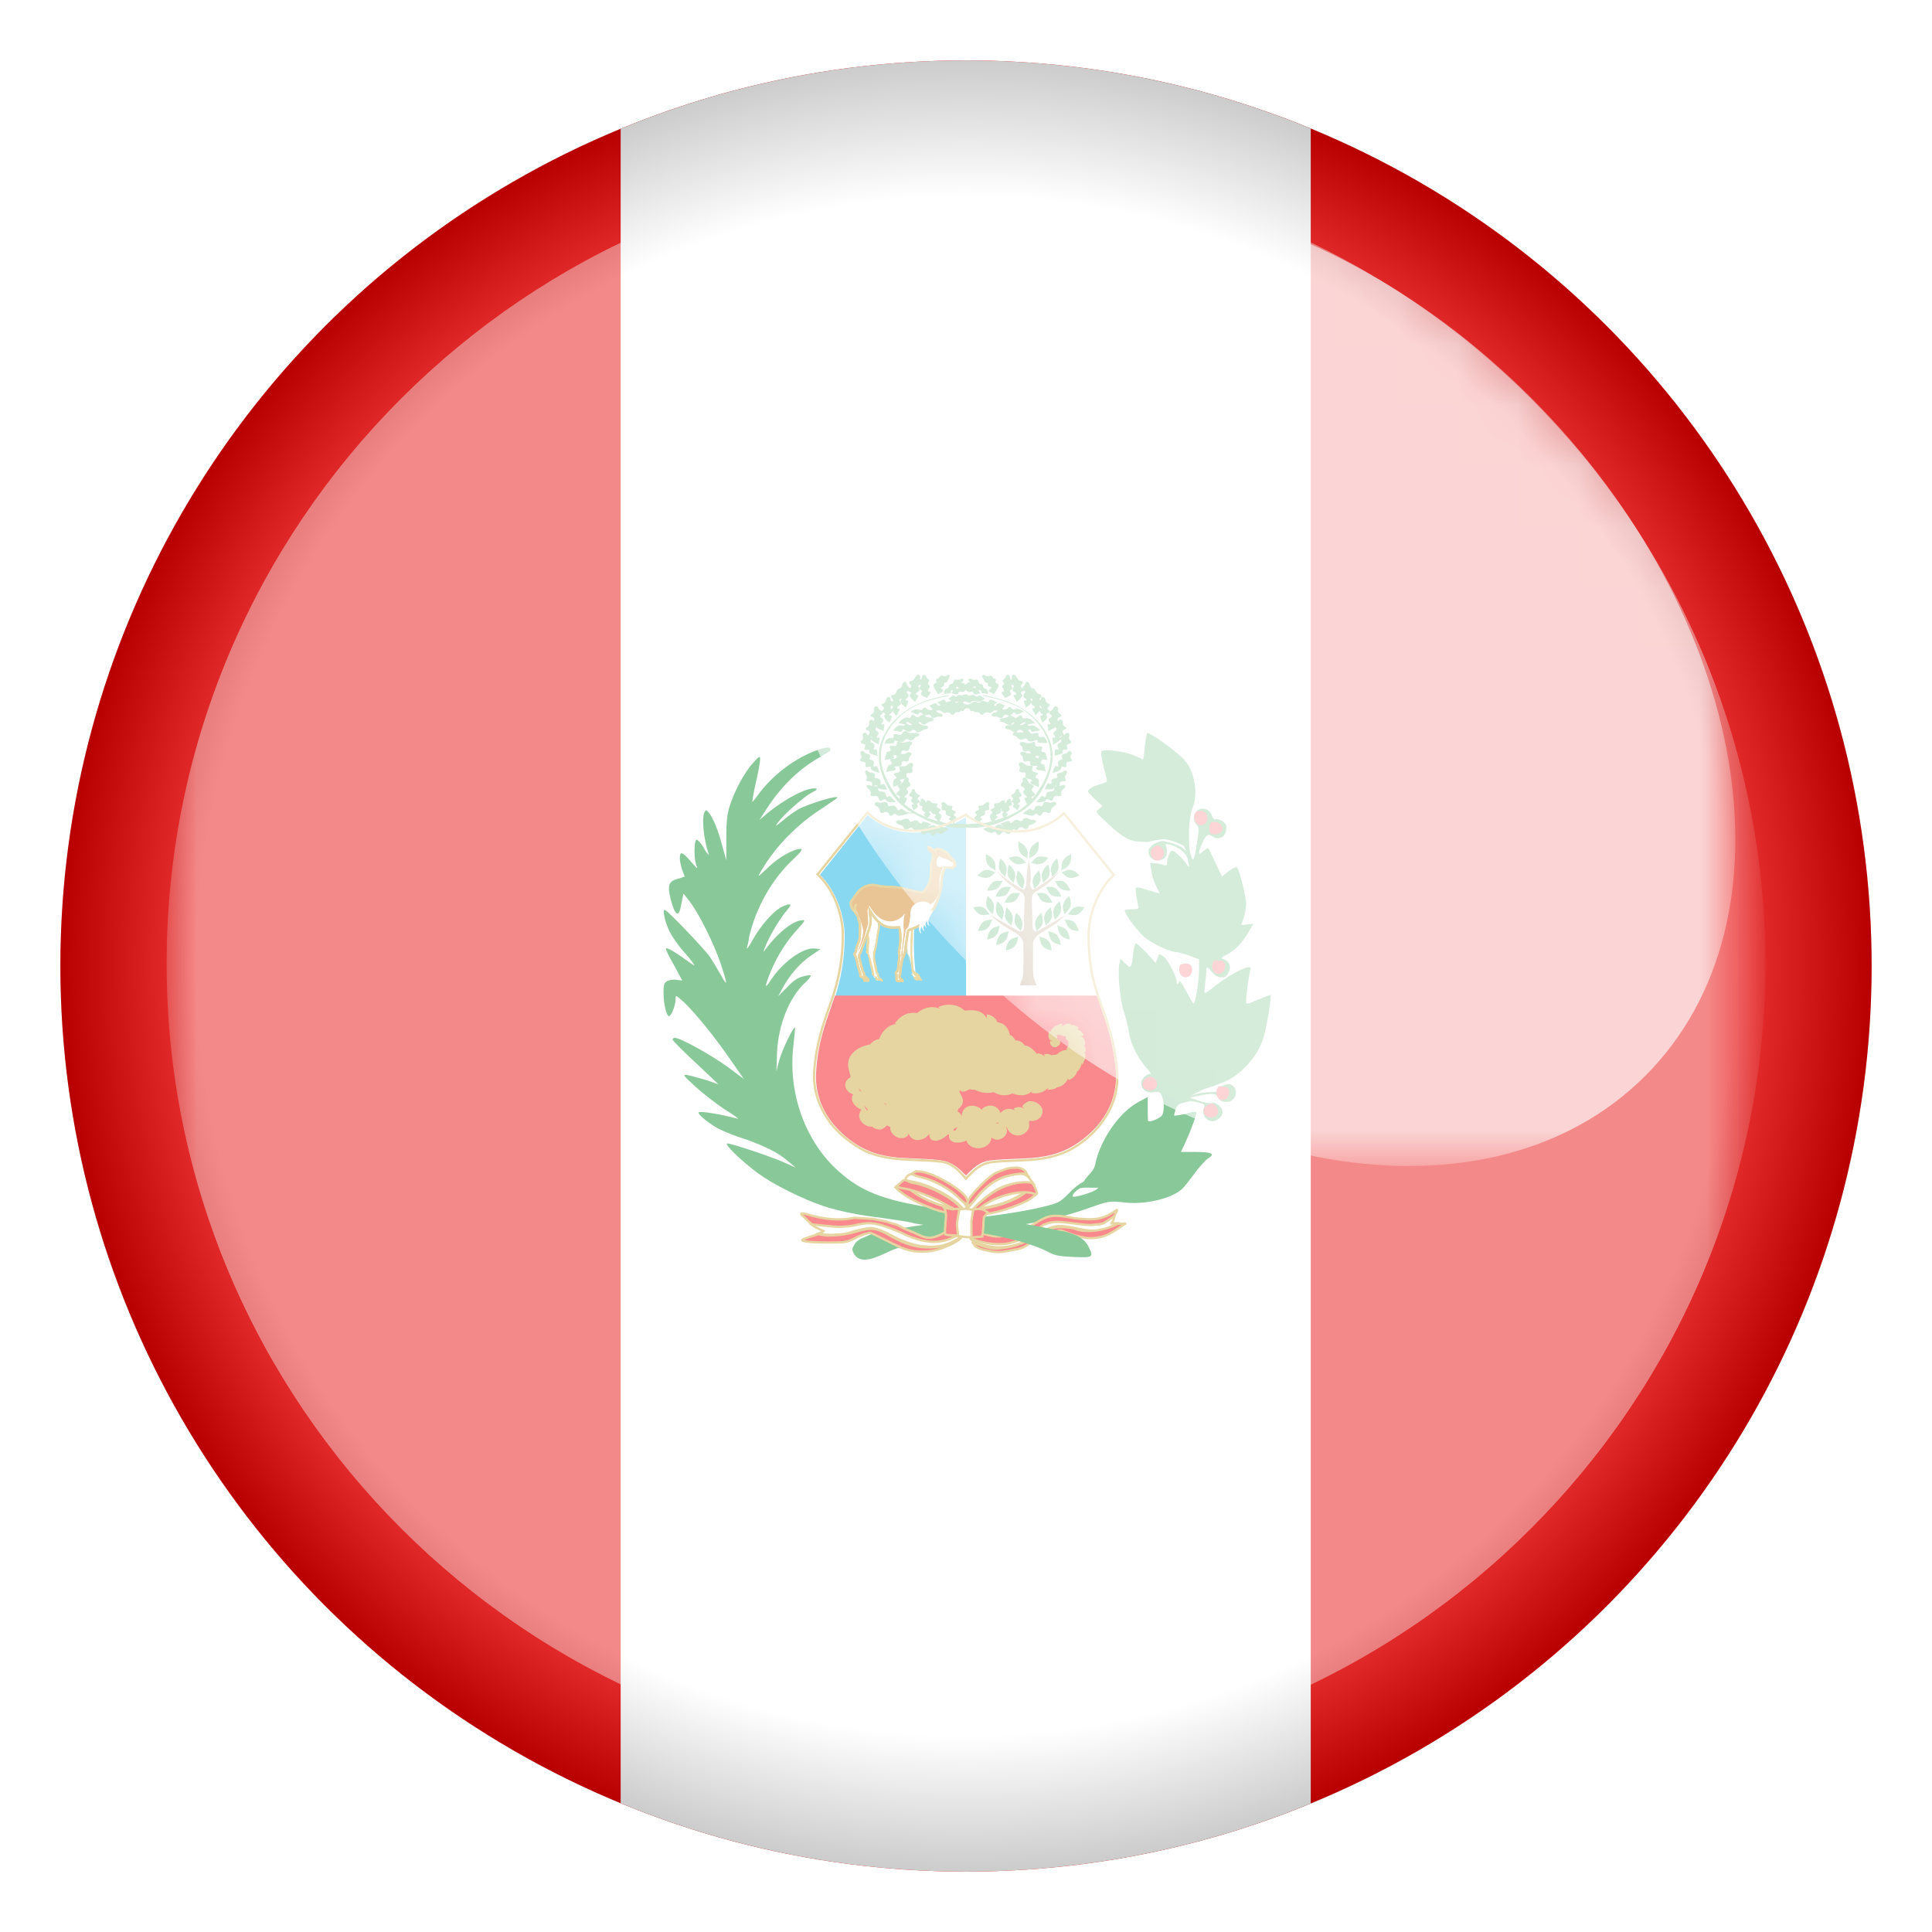
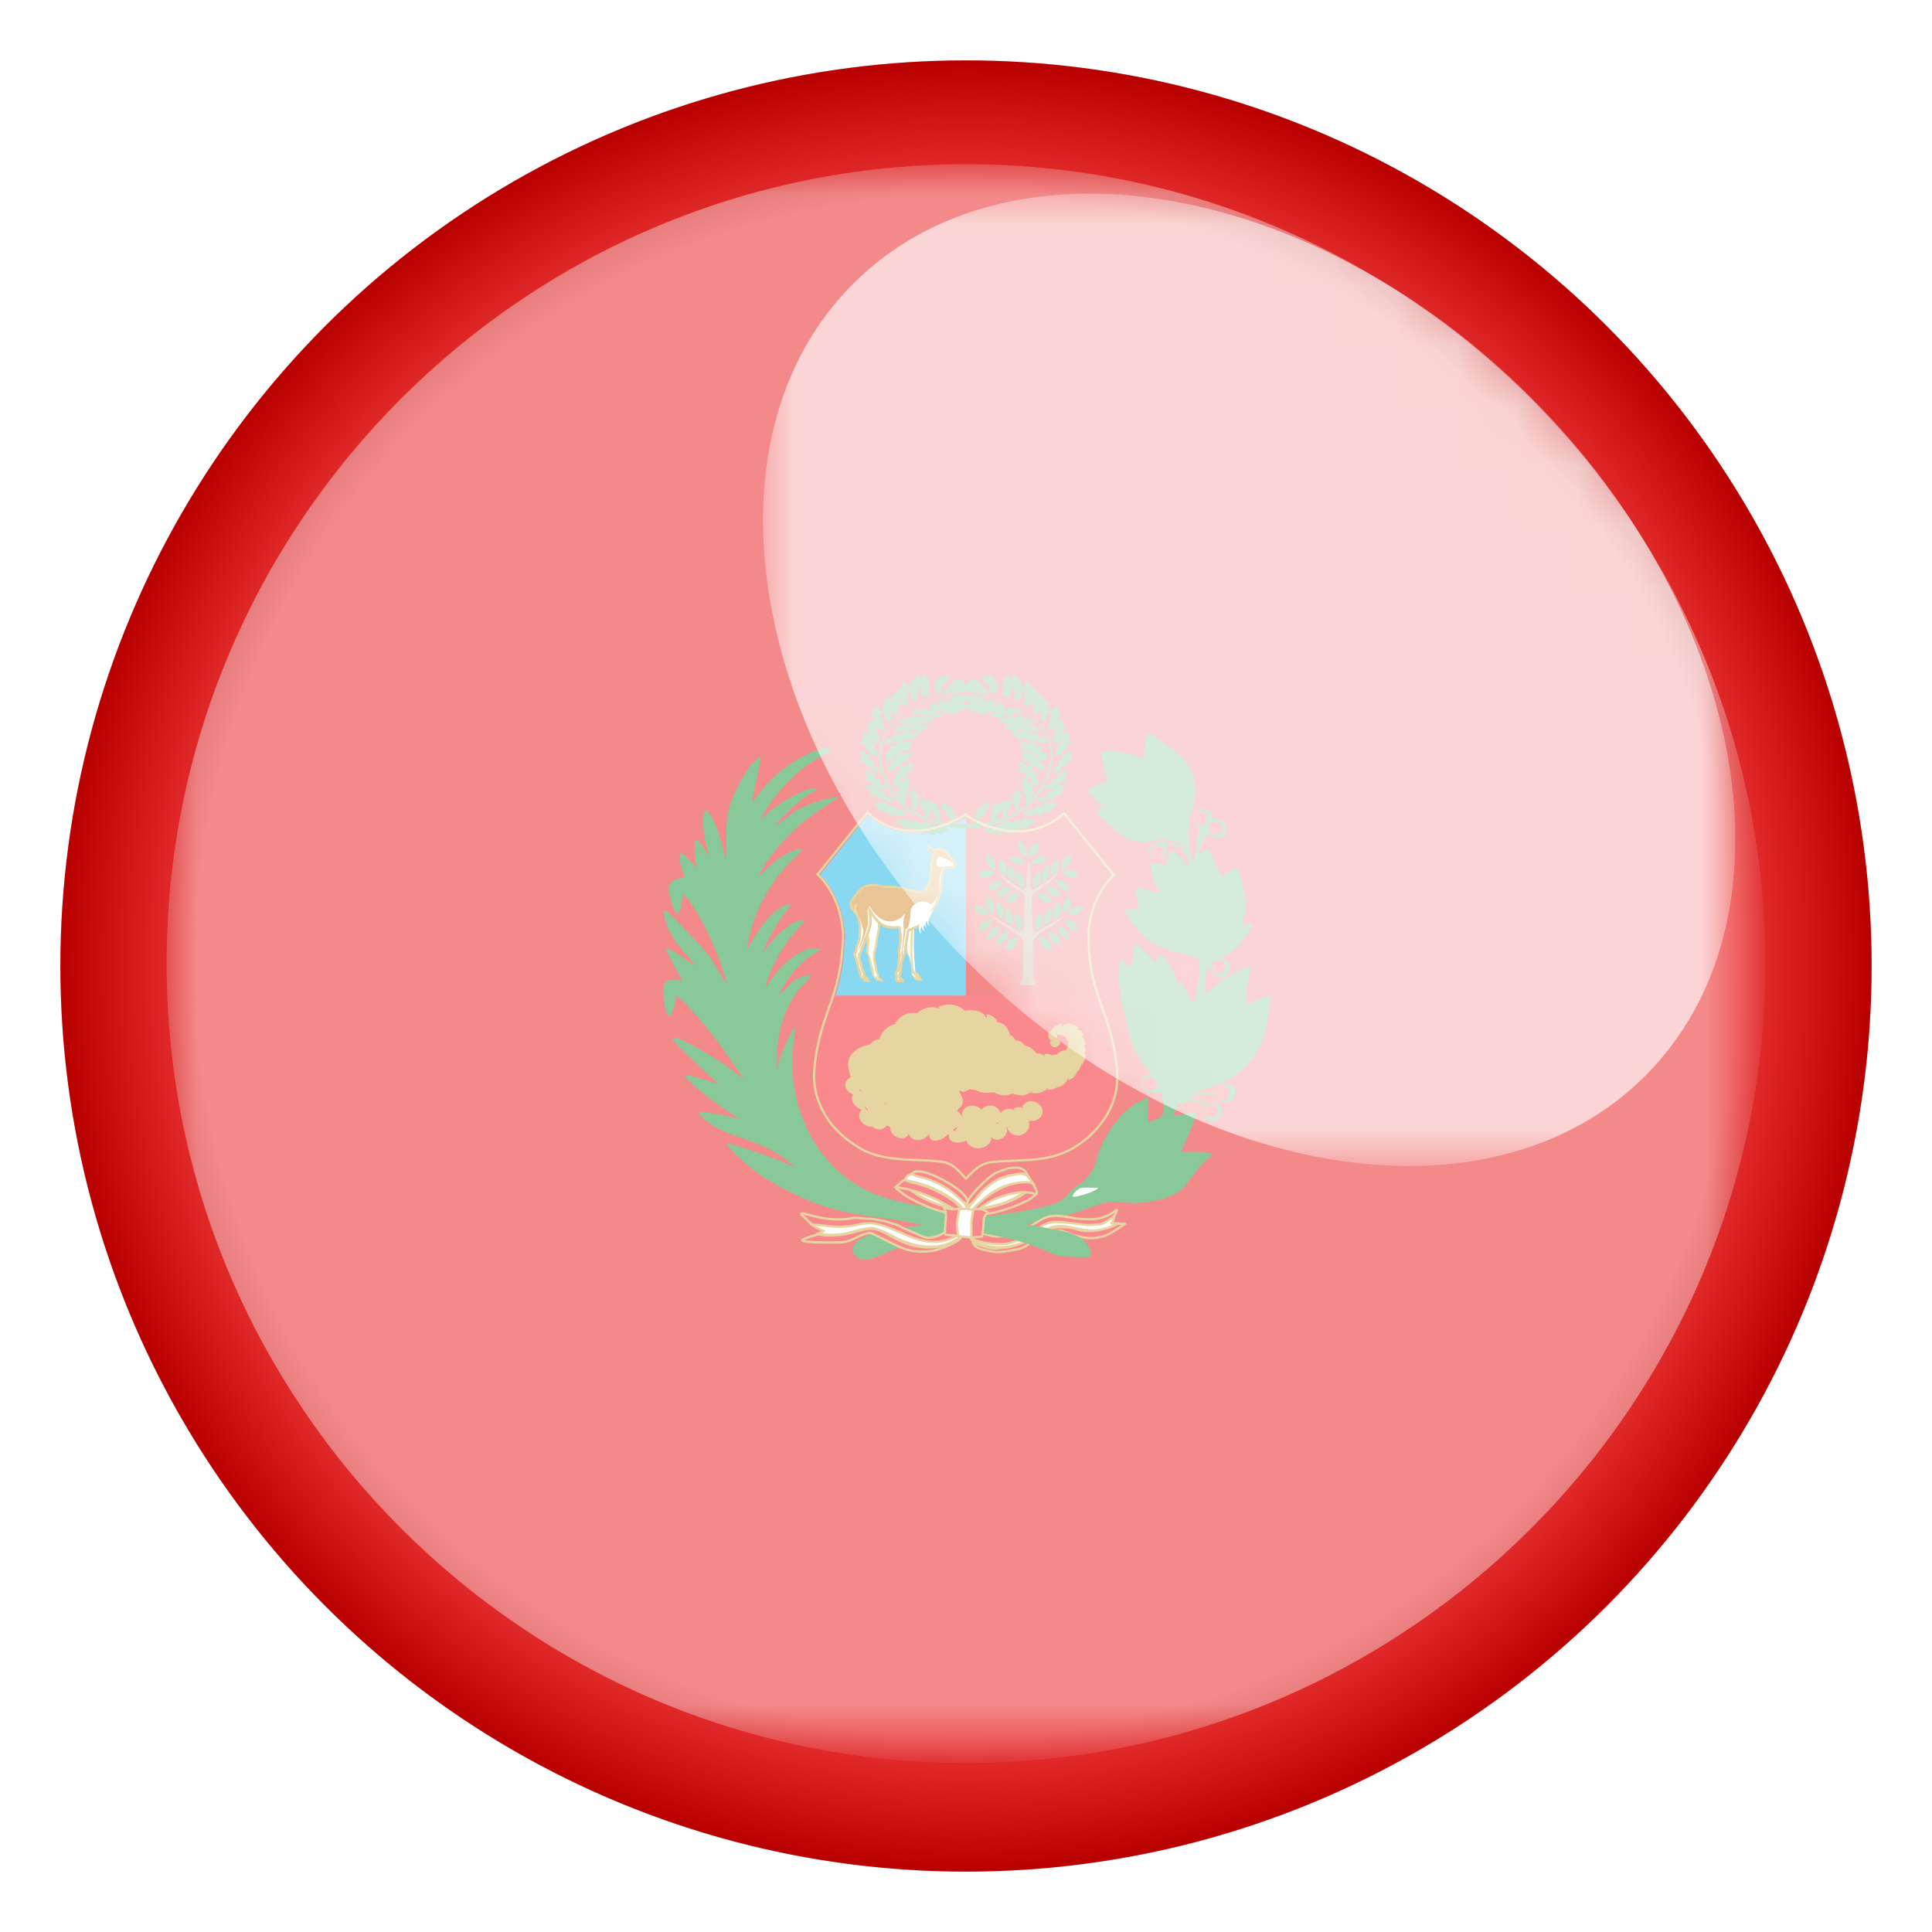
<svg xmlns="http://www.w3.org/2000/svg" xmlns:xlink="http://www.w3.org/1999/xlink" x="0px" y="0px" width="32px" height="32px" viewBox="0 0 32 32" style="enable-background:new 0 0 32 32;" xml:space="preserve">
  <style type="text/css"> .st0{clip-path:url(#SVGID_00000099634533759864789220000009635357214331128488_);} .st1{fill:#E70000;} .st2{fill:#FFFFFF;} .st3{fill:#00AAE4;} .st4{fill:#F20008;} .st5{fill:#008A23;} .st6{fill:#947245;} .st7{fill:#D4AF37;} .st8{fill:none;stroke:#CAA433;stroke-width:0.038;stroke-linecap:square;} .st9{fill:#D18219;} .st10{fill:#CC8D52;} .st11{fill-rule:evenodd;clip-rule:evenodd;fill:#FFFFFF;} .st12{fill-rule:evenodd;clip-rule:evenodd;fill:#D18219;} .st13{fill-rule:evenodd;clip-rule:evenodd;} .st14{fill:#CAA433;} .st15{fill:none;stroke:#CAA433;stroke-width:0.038;} .st16{fill:none;} .st17{clip-path:url(#SVGID_00000173875044673638879400000013200277764227109778_);fill:none;} .st18{filter:url(#Adobe_OpacityMaskFilter);} .st19{fill:url(#SVGID_00000179638231501037024920000010062328907718571962_);} .st20{opacity:0.8;mask:url(#SVGID_00000103267131264223808910000015988239644283679620_);fill:#FFFFFF;enable-background:new ;} .st21{filter:url(#Adobe_OpacityMaskFilter_00000109729639471296914830000004649538908432067508_);} .st22{fill:url(#SVGID_00000136372234360600689810000003458716851974717870_);} .st23{opacity:0.65;mask:url(#SVGID_00000023974912081275124690000015904887659769694364_);fill:#FFFFFF;enable-background:new ;} .st24{opacity:0.2;fill:url(#SVGID_00000024697309218698618110000008895858805933938105_);enable-background:new ;} .st25{display:none;} .st26{display:inline;fill:#00AAE4;} .st27{display:inline;fill:#FFFFFF;} .st28{display:inline;fill:#F20008;} </style>
  <g id="Слой_1">
    <g>
      <g>
        <g>
          <g>
            <defs>
              <circle id="SVGID_1_" cx="16" cy="16" r="15" />
            </defs>
            <clipPath id="SVGID_00000024696365548153724700000001521447450280995762_">
              <use xlink:href="#SVGID_1_" style="overflow:visible;" />
            </clipPath>
            <g style="clip-path:url(#SVGID_00000024696365548153724700000001521447450280995762_);">
              <g>
                <rect x="1" y="1" class="st1" width="30" height="30" />
              </g>
-               <rect x="10.28" y="1" class="st2" width="11.43" height="30" />
              <path class="st3" d="M14.37,13.5l-0.79,0.99c0.26,0.25,0.41,0.67,0.41,1.01c0,0.42-0.07,0.72-0.15,0.99v0.01H16v-2.96 C15.52,13.82,14.87,13.94,14.37,13.5z" />
              <path class="st4" d="M13.83,16.49c-0.12,0.37-0.27,0.69-0.31,1.22c-0.07,0.78,0.56,1.21,0.82,1.33 c0.4,0.19,0.82,0.12,1.25,0.18c0.2,0.03,0.31,0.15,0.41,0.25c0.1-0.1,0.21-0.23,0.41-0.25c0.43-0.05,0.85,0.01,1.25-0.18 c0.26-0.12,0.89-0.55,0.82-1.33c-0.05-0.53-0.19-0.85-0.31-1.22H13.83z" />
              <g>
                <path class="st5" d="M16.99,13.39c0.14-0.11,0.24-0.24,0.31-0.38c0.11-0.21,0.17-0.45,0.11-0.67 c-0.09-0.34-0.4-0.63-0.81-0.75c-0.1-0.03-0.21-0.06-0.32-0.08c0.01,0.02,0.02,0.02,0.03,0.02c0.23,0.05,0.46,0.11,0.64,0.23 c0.29,0.2,0.47,0.5,0.45,0.81c-0.02,0.24-0.14,0.46-0.3,0.66c-0.01-0.01-0.02-0.02-0.01-0.03c0.01-0.02,0.05-0.01,0.05-0.04 c0-0.03-0.04-0.04-0.05-0.07c-0.01-0.04,0.04-0.04,0.03-0.07c-0.01-0.03-0.04-0.02-0.07-0.05c-0.03-0.03-0.03-0.06-0.05-0.08 c-0.03-0.03-0.07-0.01-0.06,0.03c0.01,0.04-0.04,0.05-0.03,0.09c0.01,0.03,0.05,0.02,0.06,0.05 c0.01,0.03-0.03,0.03-0.02,0.07c0.01,0.04,0.05,0.04,0.06,0.07c0,0.02-0.05,0-0.04,0.03c0,0.03,0.03,0.06,0.04,0.09 c-0.1,0.09-0.21,0.16-0.35,0.21c0.01-0.02,0.03-0.03,0.03-0.04c0.01-0.02-0.03-0.01-0.03-0.03c0.01-0.02,0.05-0.02,0.06-0.05 c0.01-0.03-0.02-0.03-0.01-0.05c0.01-0.02,0.04-0.01,0.05-0.03c0.01-0.01-0.01-0.03-0.01-0.05c0.01,0.01,0.04,0.01,0.04,0.03 c0.01,0.02-0.02,0.02-0.01,0.05c0.02,0.03,0.08,0.06,0.08,0.06c0-0.03,0.03-0.06,0.03-0.08c0-0.03-0.04,0-0.03-0.02 c0-0.02,0.04-0.03,0.04-0.06c0-0.03-0.03-0.03-0.02-0.05s0.04-0.01,0.04-0.04c0-0.03-0.04-0.04-0.04-0.07 c0-0.03-0.03-0.04-0.05-0.02c-0.01,0.02-0.01,0.04-0.03,0.06s-0.05,0.01-0.05,0.04c0,0.02,0.03,0.02,0.03,0.05 c0,0.03-0.03,0.03-0.04,0.05c0-0.01-0.01-0.01,0-0.02c0.01-0.03-0.02-0.04-0.04-0.02c-0.02,0.01-0.02,0.03-0.04,0.05 c-0.01,0.01-0.01,0.01-0.02,0.01l0,0c0.02-0.03,0-0.05-0.04-0.04c-0.02,0.01-0.03,0.03-0.06,0.04 c-0.03,0.01-0.05,0-0.07,0.01c-0.02,0.02,0.02,0.04,0,0.06c-0.02,0.03-0.05,0.02-0.06,0.04c-0.01,0.02,0.03,0.03,0.03,0.05 s-0.03,0.01-0.04,0.05c-0.01,0.04,0.02,0.08,0.03,0.09c-0.03,0.01-0.06,0.02-0.1,0.03c-0.05,0.01-0.09,0.01-0.14,0.01 c0.02-0.03,0.06-0.04,0.07-0.07c0.02-0.02-0.03-0.02-0.02-0.04c0.01-0.02,0.05-0.01,0.07-0.04c0.02-0.03-0.01-0.04,0.01-0.06 c0.02-0.02,0.04,0,0.06-0.02c0.02-0.02-0.01-0.05,0-0.08c0.02-0.03,0-0.05-0.04-0.04c-0.02,0.01-0.03,0.03-0.06,0.05 c-0.03,0.01-0.05,0-0.07,0.01c-0.02,0.02,0.02,0.04,0,0.06c-0.02,0.02-0.05,0.02-0.06,0.04c-0.01,0.02,0.03,0.03,0.03,0.05 c0,0.02-0.03,0.01-0.04,0.05c0.01,0.03,0.05,0.09,0.05,0.09c-0.06,0-0.13,0.01-0.19,0.01C16,13.65,16,13.66,16,13.66 c0,0,0-0.01-0.01-0.01c-0.06,0-0.13-0.01-0.19-0.01c0,0,0.04-0.06,0.04-0.09c-0.01-0.04-0.04-0.03-0.04-0.05 c0-0.03,0.04-0.03,0.03-0.05s-0.04-0.02-0.06-0.04c-0.02-0.02,0.02-0.04,0-0.06c-0.02-0.01-0.04,0-0.07-0.01 c-0.03-0.02-0.04-0.04-0.06-0.05c-0.04-0.01-0.06,0.01-0.04,0.04c0.01,0.03-0.02,0.05,0,0.08c0.02,0.02,0.04,0,0.06,0.02 c0.02,0.02-0.01,0.03,0.01,0.06c0.02,0.03,0.06,0.02,0.07,0.04c0.01,0.02-0.04,0.01-0.02,0.04c0.02,0.03,0.06,0.04,0.08,0.07 c-0.05,0-0.09,0-0.14-0.01c-0.03,0-0.06-0.02-0.1-0.03c0.01-0.01,0.03-0.06,0.03-0.09c-0.01-0.04-0.04-0.03-0.04-0.05 s0.04-0.03,0.03-0.05c-0.01-0.02-0.04-0.02-0.06-0.04c-0.02-0.02,0.02-0.04,0-0.06c-0.02-0.01-0.04,0-0.07-0.01 c-0.03-0.01-0.04-0.03-0.06-0.04c-0.04-0.01-0.05,0.01-0.04,0.03c0,0,0,0-0.01,0c-0.02-0.02-0.02-0.04-0.04-0.05 c-0.03-0.02-0.06-0.01-0.05,0.02c0.01,0.03-0.03,0.04-0.02,0.07c0.01,0.02,0.04,0.01,0.05,0.03 c0.01,0.02-0.02,0.02-0.01,0.05c0.01,0.03,0.05,0.03,0.06,0.05c0,0.02-0.04,0.01-0.03,0.03c0.01,0.01,0.02,0.03,0.03,0.04 c-0.13-0.05-0.25-0.13-0.35-0.21c0.01-0.03,0.04-0.06,0.04-0.09c0.01-0.03-0.04-0.01-0.04-0.03 c0.01-0.03,0.05-0.03,0.06-0.07c0.01-0.04-0.03-0.04-0.02-0.07c0.01-0.03,0.05-0.02,0.06-0.05c0.01-0.04-0.04-0.05-0.03-0.09 c0.01-0.04-0.03-0.06-0.06-0.03c-0.02,0.02-0.02,0.05-0.05,0.08c-0.03,0.03-0.06,0.02-0.07,0.04 c-0.01,0.03,0.04,0.03,0.03,0.07c-0.01,0.03-0.05,0.04-0.05,0.07c0,0.03,0.04,0.02,0.05,0.04c0.01,0.02,0,0.03-0.01,0.04 c-0.16-0.2-0.28-0.42-0.3-0.66c-0.02-0.31,0.16-0.61,0.45-0.81c0.18-0.12,0.41-0.18,0.64-0.23c0.02,0,0.03,0,0.03-0.02 c-0.11,0.02-0.22,0.05-0.32,0.08c-0.41,0.12-0.72,0.41-0.81,0.75c-0.06,0.22,0,0.46,0.11,0.67c0.07,0.14,0.17,0.27,0.31,0.38 c0.04,0.03,0.07,0.05,0.11,0.07c-0.03,0-0.07-0.01-0.1-0.01c-0.02-0.02-0.05-0.04-0.07-0.05c-0.04-0.01-0.03,0.03-0.06,0.02 c-0.03-0.01-0.02-0.05-0.06-0.07c-0.04-0.02-0.06,0.01-0.1,0c-0.03-0.02,0-0.05-0.04-0.06c-0.04-0.02-0.08,0.02-0.13,0 c-0.02-0.01-0.03,0-0.04,0c0,0,0,0,0,0c0,0,0,0,0,0c-0.02,0.01-0.03,0.02-0.02,0.04c0.02,0.02,0.05,0.03,0.07,0.06 c0.02,0.03,0,0.05,0.03,0.07c0.03,0.02,0.06-0.02,0.1-0.01c0.04,0.01,0.03,0.06,0.06,0.06c0.03,0.01,0.04-0.03,0.07-0.03 c0.03,0,0.02,0.03,0.07,0.03c0.07,0,0.16-0.04,0.16-0.04c0,0,0,0,0,0c0.03,0,0.06,0.01,0.08,0c0.25,0.15,0.53,0.26,0.85,0.24 C16,13.71,16,13.7,16,13.7c0,0,0,0.01,0.01,0.01C16.39,13.73,16.7,13.59,16.99,13.39z M16.52,13.54 c0.02-0.02-0.03-0.02-0.02-0.04c0.01-0.02,0.05-0.01,0.07-0.04c0.02-0.03-0.01-0.04,0.01-0.06c0.01-0.01,0.02-0.01,0.02-0.01 c-0.01,0.01-0.02,0.02-0.02,0.03c0,0.02,0.03,0.01,0.04,0.03c0,0.02-0.03,0.02-0.02,0.05c0,0.01,0.02,0.03,0.03,0.04 c-0.06,0.02-0.12,0.04-0.18,0.05C16.48,13.58,16.5,13.56,16.52,13.54z M15.42,13.41c0,0-0.01-0.01-0.01-0.01 c0,0,0.01,0,0.01,0C15.42,13.4,15.42,13.41,15.42,13.41z M15.41,13.5c0.01-0.03-0.02-0.03-0.02-0.05 c0.01-0.02,0.03-0.01,0.03-0.03c0,0.01-0.01,0.02,0.01,0.04c0.02,0.03,0.06,0.02,0.07,0.04c0.01,0.02-0.04,0.02-0.02,0.04 c0.02,0.02,0.04,0.04,0.06,0.06c-0.06-0.01-0.12-0.03-0.18-0.05C15.38,13.53,15.4,13.51,15.41,13.5z" />
                <path class="st5" d="M17.03,11.9c-0.04-0.02-0.05,0.01-0.08,0c-0.03-0.01-0.01-0.04-0.04-0.05 c-0.03-0.01-0.05,0.04-0.09,0.04c-0.04-0.01-0.05-0.04-0.09-0.04c-0.04,0-0.01,0.01-0.05,0.03s-0.07,0.01-0.1,0.02 c-0.04,0.02-0.02,0.06,0.03,0.06c0.05,0.01,0.07,0.05,0.11,0.05c0.05,0,0.03-0.04,0.07-0.04c0.01,0,0.01,0,0.02,0 c-0.01,0-0.01,0.01-0.04,0.03c-0.04,0.02-0.07,0.01-0.1,0.02c-0.04,0.02-0.02,0.06,0.03,0.06s0.07,0.05,0.11,0.05 c0.05,0,0.03-0.04,0.07-0.04c0.04-0.01,0.05,0.02,0.08,0.03c-0.01,0.01-0.01,0.01-0.03,0.01c-0.05,0.01-0.09-0.01-0.12,0 c-0.05,0.01-0.05,0.05,0,0.06s0.04,0.05,0.09,0.06c0.04,0.01,0.05-0.02,0.09-0.02c0.04,0.01,0.02,0.04,0.07,0.05 s0.08-0.03,0.12-0.02c0.03,0-0.02,0.03,0.02,0.04c0.04,0.01,0.1,0,0.15,0.01c0,0-0.02-0.07-0.05-0.1 c-0.04-0.02-0.07,0.01-0.09-0.01c-0.03-0.02,0.01-0.05-0.02-0.06s-0.07,0.02-0.11,0.01c-0.04-0.01-0.02-0.05-0.06-0.05 c0,0,0,0,0,0c0.01-0.01,0.03-0.02,0.04-0.02c0.03,0,0,0.04,0.04,0.04c0.04,0,0.08-0.02,0.13-0.02c0,0-0.05-0.06-0.11-0.08 c-0.04-0.02-0.05,0.01-0.08,0c-0.01,0-0.02-0.01-0.02-0.02c0.04,0,0.07-0.02,0.12-0.02C17.14,11.98,17.09,11.91,17.03,11.9z M16.88,12c0.04,0,0.06-0.04,0.09-0.04c0.01,0,0.01,0.01,0.01,0.02c-0.02,0.01-0.04,0.03-0.07,0.03 C16.9,12.01,16.89,12,16.88,12z" />
                <path class="st5" d="M16.64,11.56c0,0,0.07-0.02,0.1-0.05c0.02-0.03-0.02-0.05-0.01-0.07c0.01-0.02,0.03-0.02,0.04-0.04 c0-0.02-0.02-0.02-0.02-0.05c0-0.01,0.01-0.01,0.01-0.01c0.01,0,0.03,0.01,0.03,0.02c0.01,0.03-0.03,0.04-0.02,0.07 c0.01,0.03,0.05,0.03,0.06,0.06c0,0.03-0.05,0.01-0.04,0.04c0.01,0.03,0.04,0.06,0.05,0.1c0,0,0.06-0.05,0.09-0.1 c0.01-0.03-0.03-0.04-0.02-0.06c0.01-0.02,0.04-0.02,0.05-0.03c0.01,0,0.02,0.01,0.02,0.02c0.01,0.02-0.03,0.03-0.03,0.06 c0,0.04,0.05,0.05,0.05,0.07s-0.04,0-0.04,0.03c0,0.03,0.03,0.06,0.03,0.1c0,0,0.07-0.04,0.09-0.09 c0.02-0.03-0.02-0.04-0.01-0.06c0,0,0.01,0,0.01,0c0.01,0,0.02,0,0.02,0.01c0.01,0.03-0.03,0.04-0.02,0.07 c0.01,0.03,0.05,0.04,0.06,0.06c0,0.03-0.05,0.01-0.04,0.04c0.01,0.03,0.04,0.06,0.05,0.1c0,0,0.04-0.04,0.07-0.08 c0,0.04,0.05,0.05,0.05,0.07c0,0.02-0.04,0-0.04,0.03c0,0.03,0.03,0.06,0.03,0.1c0,0,0.07-0.04,0.08-0.08 c0.02-0.03-0.02-0.04-0.01-0.06c0.02-0.03,0.05-0.02,0.06-0.04c0,0-0.01,0-0.01,0.01c0,0.04,0.04,0.03,0.04,0.06 c0,0.03-0.04,0.03-0.05,0.06c-0.01,0.03,0.03,0.05,0.03,0.07c-0.01,0.02-0.04-0.01-0.05,0.02c0,0.03,0.02,0.06,0.01,0.1 c0,0,0.07-0.03,0.11-0.06c0,0,0-0.01,0-0.01c0.01,0.01,0.03,0.02,0.03,0.04c0,0.03-0.04,0.03-0.05,0.06 c-0.01,0.03,0.03,0.05,0.03,0.07c-0.01,0.02-0.04-0.01-0.05,0.02c0,0.03,0.02,0.06,0.01,0.1c0,0,0.08-0.03,0.11-0.07 c0.03-0.03-0.01-0.04,0.01-0.06c0.01-0.01,0.03-0.01,0.04-0.01c-0.02,0.01-0.04,0.02-0.04,0.03 c-0.02,0.03,0.03,0.03,0.02,0.06c-0.01,0.03-0.05,0.02-0.06,0.05c-0.02,0.03,0.02,0.06,0.01,0.08 c-0.01,0.02-0.04-0.02-0.05,0.01c-0.02,0.03,0,0.07-0.02,0.1c0,0,0.09-0.02,0.13-0.04c0.03-0.03,0-0.04,0.02-0.06 c0.02-0.01,0.05,0.01,0.07-0.01c0.01-0.02-0.02-0.04-0.01-0.07c0.02-0.03,0.06-0.01,0.07-0.04c0.01-0.03-0.02-0.03-0.03-0.06 c-0.01-0.04,0.01-0.06,0-0.08c-0.01-0.03-0.05-0.03-0.07,0c0,0.01-0.01,0.01-0.02,0.01c0-0.02-0.03-0.04-0.02-0.06 c0.01-0.03,0.06-0.02,0.06-0.05c0-0.02-0.03-0.02-0.05-0.05c-0.01-0.03,0-0.05-0.01-0.07c-0.02-0.03-0.06-0.03-0.07,0.01 c-0.01-0.01-0.02-0.03-0.01-0.05c0.01-0.03,0.06-0.02,0.06-0.05c0-0.02-0.03-0.02-0.05-0.05c-0.01-0.04,0-0.06-0.01-0.08 c-0.02-0.03-0.06-0.03-0.07,0.01c-0.01,0.03-0.05,0.04-0.06,0.06c0-0.02-0.04-0.03-0.04-0.06c0-0.03,0.04-0.03,0.04-0.06 c-0.01-0.02-0.04-0.01-0.06-0.04c-0.02-0.03-0.01-0.05-0.03-0.07c-0.02-0.03-0.06-0.02-0.06,0.02c0,0.01-0.01,0.01-0.01,0.02 c0,0-0.01-0.01-0.01-0.01c-0.01-0.03,0.04-0.04,0.03-0.07c-0.01-0.03-0.04-0.01-0.07-0.04c-0.03-0.03-0.03-0.05-0.05-0.07 c-0.01-0.01-0.02-0.01-0.03-0.01c-0.01,0-0.02-0.01-0.03-0.02c-0.02-0.03-0.01-0.05-0.03-0.07 c-0.02-0.03-0.06-0.02-0.06,0.02c-0.01,0.03-0.04,0.05-0.05,0.07c-0.01-0.01-0.02-0.02-0.02-0.03 c-0.01-0.03,0.04-0.04,0.03-0.07c-0.01-0.03-0.04-0.01-0.07-0.04c-0.03-0.03-0.03-0.05-0.05-0.07 c-0.03-0.03-0.07-0.01-0.06,0.03c0,0.02,0,0.03-0.01,0.04c0,0-0.01,0-0.01-0.01c-0.02-0.03-0.01-0.04-0.02-0.06 c-0.02-0.02-0.06-0.01-0.06,0.02c-0.01,0.03-0.05,0.04-0.05,0.07c0,0.03,0.02,0.02,0.02,0.04c0,0.03-0.03,0.02-0.03,0.05 c0,0.03,0.03,0.05,0.03,0.07c0,0.03-0.04,0-0.04,0.03C16.59,11.5,16.64,11.53,16.64,11.56z M17.49,11.98 c-0.01,0-0.01,0.01-0.02,0.02c0,0,0-0.01,0-0.01C17.48,11.98,17.49,11.99,17.49,11.98z M17.24,11.74 c0-0.02-0.03-0.03-0.02-0.05c0,0,0,0,0,0c0.01,0,0.02,0.01,0.03,0.02C17.26,11.72,17.25,11.73,17.24,11.74z" />
                <path class="st5" d="M17.35,12.59c0,0-0.02-0.06-0.03-0.11c-0.02-0.04-0.06-0.01-0.07-0.04c-0.01-0.03,0.03-0.05,0.01-0.07 c-0.03-0.02-0.07,0.01-0.1-0.01c-0.03-0.02,0-0.06-0.03-0.07c-0.03-0.01-0.04,0.02-0.09,0.02c-0.05,0-0.07-0.02-0.1-0.02 c-0.05,0-0.07,0.03-0.03,0.06c0.04,0.02,0.01,0.07,0.05,0.09c0.04,0.02,0.06-0.01,0.09,0c0.02,0.01,0.02,0.02,0.02,0.04 c-0.01,0-0.01,0-0.02,0c-0.05,0-0.07-0.03-0.1-0.03c-0.05,0-0.07,0.03-0.03,0.06c0.04,0.03,0.01,0.08,0.04,0.1 c0.03,0.02,0.06-0.02,0.09,0c0.03,0.02,0,0.05,0.03,0.07c0.03,0.02,0.08-0.01,0.1,0.01c0.02,0.01-0.04,0.03-0.01,0.05 c0.03,0.03,0.11,0.01,0.15,0.04c0,0-0.01-0.06-0.02-0.1c-0.01-0.04-0.05-0.01-0.06-0.04c-0.01-0.03,0.03-0.05,0.02-0.06 C17.29,12.58,17.33,12.58,17.35,12.59z M17.16,12.55c-0.01-0.01-0.01-0.02-0.01-0.03c0.02,0,0.03,0,0.05,0 c0.02,0.01,0,0.02,0,0.04C17.19,12.56,17.17,12.56,17.16,12.55z" />
                <path class="st5" d="M16.32,11.3c0.02,0.02,0.02,0,0.04,0.01c0.01,0.01-0.01,0.03,0.01,0.05c0.01,0.02,0.04,0.01,0.05,0.03 c0.01,0.01-0.06,0.04-0.04,0.06s0.06,0.03,0.08,0.05c0,0,0.08-0.11,0.08-0.15c-0.01-0.04-0.05-0.03-0.05-0.05 c0-0.02,0.01-0.03,0-0.05c-0.01-0.02-0.02,0-0.04-0.02c-0.01-0.02-0.02-0.03-0.04-0.04c-0.02,0-0.03,0.01-0.06,0.01 c-0.03,0-0.03-0.02-0.05-0.02c-0.03-0.01-0.04,0.03-0.02,0.05C16.3,11.25,16.3,11.28,16.32,11.3z" />
                <path class="st5" d="M17.14,13.63c0.04-0.02,0.01-0.06-0.04-0.05c-0.05,0-0.08-0.04-0.12-0.03 c-0.05,0.01-0.03,0.04-0.06,0.05c-0.03,0.01-0.05-0.03-0.09-0.02c-0.04,0-0.05,0.04-0.08,0.05s-0.01-0.04-0.05-0.03 c-0.04,0-0.08,0.03-0.13,0.04c0,0,0.02,0.02,0.05,0.04c-0.02,0-0.04-0.03-0.08-0.02c-0.04,0-0.05,0.04-0.08,0.05 c-0.03,0.01-0.01-0.04-0.05-0.03c-0.04,0.01-0.08,0.04-0.13,0.05c0,0,0.07,0.05,0.12,0.06c0.05,0.02,0.05-0.02,0.08-0.01 c0.03,0.01,0.03,0.05,0.06,0.05c0.04,0,0.04-0.05,0.08-0.05s0.06,0.04,0.09,0.03c0.04-0.01,0.02-0.03,0.05-0.06 c0.01-0.01,0.03-0.01,0.04-0.02c0.01,0.01,0.01,0.02,0.03,0.02c0.04,0,0.04-0.05,0.08-0.05c0.04,0,0.06,0.04,0.09,0.03 c0.04-0.01,0.02-0.03,0.05-0.06C17.08,13.65,17.12,13.65,17.14,13.63z" />
                <path class="st5" d="M17.05,13.4c-0.04,0.01-0.06,0.05-0.11,0.07c0,0,0.09,0.04,0.15,0.04c0.05,0,0.04-0.03,0.07-0.03 c0.03,0,0.04,0.04,0.07,0.03c0.03,0,0.02-0.05,0.06-0.06c0.04-0.01,0.07,0.03,0.1,0.01c0.03-0.02,0.01-0.04,0.03-0.07 c0.02-0.03,0.05-0.04,0.07-0.06c0.02-0.03-0.01-0.06-0.06-0.04c-0.05,0.02-0.09-0.02-0.13,0c-0.04,0.01-0.01,0.04-0.04,0.06 c-0.03,0.01-0.05-0.02-0.09,0c-0.04,0.02-0.03,0.06-0.06,0.07C17.08,13.43,17.09,13.38,17.05,13.4z" />
                <path class="st5" d="M17.68,12.46c-0.02,0.03-0.07,0.02-0.09,0.05c-0.02,0.03,0.02,0.04,0.01,0.06 c-0.01,0.02-0.05,0.01-0.07,0.04c-0.02,0.03,0.01,0.06,0,0.08c-0.02,0.02-0.04-0.02-0.06,0.01c-0.02,0.03-0.02,0.07-0.04,0.1 c0,0,0.08-0.01,0.13-0.05c0.03-0.02,0-0.04,0.03-0.05c0.02-0.01,0.05,0.02,0.07,0c0.02-0.02-0.01-0.04,0.01-0.07 c0.02-0.02,0.07-0.01,0.08-0.03c0.02-0.02-0.02-0.03-0.02-0.06c0-0.03,0.02-0.05,0.02-0.07 C17.74,12.43,17.7,12.43,17.68,12.46z" />
                <path class="st5" d="M17.2,13.04c0,0,0.02-0.07,0-0.12c0-0.04-0.05-0.02-0.05-0.05c0-0.03,0.05-0.04,0.04-0.06 c-0.02-0.03-0.07-0.01-0.09-0.04c-0.02-0.03,0.02-0.06,0-0.08c-0.02-0.02-0.05,0-0.09-0.01c-0.04-0.02-0.05-0.04-0.08-0.05 c-0.04-0.02-0.07,0.02-0.05,0.05c0.03,0.04-0.01,0.07,0.01,0.1c0.03,0.03,0.07,0,0.09,0.02c0.02,0.03-0.01,0.05,0.01,0.08 c0.03,0.03,0.08,0.02,0.1,0.04c0.02,0.02-0.04,0.02-0.02,0.05C17.09,13,17.17,13.01,17.2,13.04z" />
                <path class="st5" d="M17.35,13.12c-0.03,0.02-0.01,0.06-0.04,0.08c-0.02,0.02-0.02-0.03-0.06-0.01 c-0.03,0.02-0.05,0.07-0.09,0.09c0,0,0.09,0.02,0.11,0c0.06,0,0.04-0.04,0.07-0.04c0.04-0.01,0.05,0.03,0.08,0.02 c0.04-0.01,0.01-0.05,0.05-0.07c0.04-0.02,0.07,0.01,0.1-0.01c0.03-0.02-0.01-0.03,0.01-0.07c0.02-0.04,0.05-0.05,0.06-0.07 c0.02-0.03-0.02-0.05-0.06-0.03c-0.01,0.01-0.02,0-0.03,0.01c0.01-0.02-0.01-0.05,0.02-0.07c0.02-0.02,0.06,0,0.08-0.02 c0.02-0.02-0.02-0.03-0.01-0.06c0-0.03,0.03-0.05,0.03-0.07c0.01-0.04-0.03-0.05-0.06-0.02c-0.03,0.03-0.08,0.01-0.1,0.04 c-0.02,0.02,0.02,0.04,0,0.06c-0.02,0.02-0.05,0-0.08,0.03c-0.03,0.02,0,0.05-0.02,0.07c-0.02,0.02-0.03-0.02-0.06,0 c-0.02,0.02-0.02,0.06-0.05,0.09c0,0,0.09,0.01,0.13,0c0.02-0.01,0.02-0.02,0.03-0.02c0,0.02,0.01,0.04-0.02,0.05 C17.42,13.12,17.39,13.1,17.35,13.12z M17.52,13.02c-0.02,0-0.03,0-0.05,0.01c0,0,0-0.01,0.01-0.01 C17.5,13.01,17.51,13.02,17.52,13.02z" />
                <path class="st5" d="M14.32,12.41c0.02,0.02,0.05,0,0.07,0.01c0.02,0.02-0.01,0.03,0.02,0.06c0.04,0.02,0.13,0.04,0.13,0.04 c-0.02-0.03,0-0.07-0.02-0.1c-0.01-0.03-0.04,0.01-0.05-0.01c-0.01-0.02,0.03-0.04,0.01-0.08c-0.01-0.03-0.05-0.02-0.06-0.05 c-0.01-0.03,0.04-0.03,0.02-0.06c0-0.01-0.01-0.01-0.02-0.02c0.01,0,0.02,0,0.02,0.01c0.02,0.02-0.02,0.03,0.01,0.06 c0.03,0.03,0.11,0.06,0.11,0.06c-0.01-0.04,0.01-0.07,0.01-0.1c-0.01-0.03-0.04,0-0.05-0.02c0-0.02,0.04-0.04,0.03-0.07 c-0.01-0.03-0.05-0.03-0.05-0.06c0-0.02,0.01-0.03,0.03-0.04c0,0.01,0,0.01,0,0.02c0.04,0.02,0.11,0.05,0.11,0.05 c-0.01-0.04,0.01-0.07,0.01-0.1c-0.01-0.03-0.04,0-0.05-0.02c0-0.02,0.04-0.04,0.03-0.07c-0.01-0.03-0.05-0.03-0.05-0.06 c0-0.03,0.04-0.02,0.04-0.06c0.02,0,0.03,0.01,0.04,0.02c0.01,0.02-0.03,0.03-0.01,0.06c0.02,0.05,0.09,0.09,0.09,0.09 c0-0.04,0.03-0.07,0.03-0.1c0-0.03-0.04-0.01-0.04-0.03c0-0.02,0.05-0.03,0.05-0.07c0.02,0.04,0.07,0.09,0.07,0.09 c0.01-0.04,0.04-0.07,0.05-0.1c0.01-0.03-0.04-0.01-0.04-0.04c0.01-0.03,0.05-0.03,0.06-0.06c0.01-0.03-0.03-0.04-0.02-0.07 c0-0.01,0.02-0.02,0.03-0.02c0,0,0,0,0,0c0.01,0.02-0.03,0.03-0.01,0.06c0.02,0.05,0.09,0.09,0.09,0.09 c0-0.04,0.03-0.07,0.03-0.1c0-0.03-0.04-0.01-0.04-0.03s0.05-0.03,0.05-0.07c0-0.03-0.04-0.04-0.03-0.06 c0-0.01,0.01-0.02,0.02-0.02c0.01,0.02,0.04,0.02,0.05,0.03c0.01,0.02-0.03,0.03-0.02,0.06c0.03,0.05,0.09,0.1,0.09,0.1 c0.01-0.04,0.04-0.07,0.05-0.1c0.01-0.03-0.04-0.01-0.04-0.04c0.01-0.03,0.05-0.03,0.06-0.06c0.01-0.03-0.03-0.04-0.02-0.07 c0.01-0.02,0.02-0.02,0.03-0.02c0,0,0.01,0.01,0.01,0.01c0,0.03-0.02,0.03-0.02,0.05s0.02,0.02,0.04,0.04 c0.01,0.02-0.03,0.04-0.01,0.07c0.03,0.03,0.1,0.05,0.1,0.05c0-0.03,0.05-0.06,0.05-0.09c0-0.03-0.04,0-0.04-0.03 c0-0.02,0.03-0.04,0.03-0.07c0-0.03-0.03-0.02-0.03-0.05c0-0.02,0.02-0.02,0.02-0.04c0-0.03-0.04-0.04-0.05-0.07 c0-0.03-0.04-0.04-0.06-0.02c-0.01,0.02-0.01,0.03-0.02,0.06c0,0-0.01,0-0.01,0.01c-0.01-0.01-0.02-0.02-0.01-0.04 c0.01-0.04-0.03-0.06-0.06-0.03c-0.02,0.02-0.02,0.04-0.05,0.07c-0.03,0.03-0.06,0.01-0.07,0.04 c-0.01,0.03,0.04,0.04,0.03,0.07c0,0.01-0.01,0.02-0.02,0.03c-0.01-0.02-0.05-0.04-0.05-0.07c0-0.04-0.04-0.05-0.06-0.02 c-0.02,0.02-0.01,0.04-0.03,0.07c-0.02,0.03-0.05,0.02-0.06,0.04c-0.02,0.02-0.02,0.04-0.04,0.07 c-0.03,0.03-0.06,0.01-0.07,0.04c-0.01,0.03,0.04,0.04,0.03,0.07c0,0.01-0.01,0.02-0.02,0.02c-0.01-0.01-0.02-0.02-0.02-0.04 c0-0.04-0.04-0.05-0.06-0.02c-0.02,0.02-0.01,0.04-0.03,0.07c-0.02,0.03-0.05,0.02-0.06,0.04c0,0.03,0.04,0.03,0.04,0.06 c0,0.03-0.03,0.04-0.04,0.05c-0.02-0.02-0.05-0.03-0.05-0.05c-0.01-0.04-0.05-0.04-0.07-0.01c-0.01,0.02,0,0.04-0.01,0.08 c-0.02,0.03-0.05,0.03-0.05,0.05c0,0.03,0.05,0.02,0.06,0.05c0.01,0.02,0,0.03-0.01,0.05c-0.01-0.03-0.05-0.04-0.07-0.01 c-0.01,0.02,0,0.04-0.01,0.08c-0.02,0.03-0.05,0.03-0.05,0.05c0,0.03,0.05,0.02,0.06,0.05c0.01,0.02-0.01,0.04-0.02,0.06 c-0.01-0.01-0.02-0.01-0.02-0.02c-0.02-0.03-0.06-0.03-0.07,0c-0.01,0.02,0.01,0.04,0,0.08c-0.01,0.03-0.04,0.03-0.03,0.06 c0.01,0.03,0.05,0.01,0.07,0.04C14.34,12.37,14.31,12.39,14.32,12.41z M14.77,11.75c-0.01-0.02-0.03-0.03-0.02-0.04 c0-0.01,0.01-0.02,0.02-0.02c0.01,0,0.02,0,0.02,0.01C14.8,11.72,14.77,11.73,14.77,11.75z M14.52,12 C14.52,12,14.52,12,14.52,12C14.52,12,14.52,12,14.52,12L14.52,12z" />
                <path class="st5" d="M14.82,12.27c0.04-0.01,0.07,0.03,0.12,0.02c0.05-0.01,0.03-0.04,0.07-0.05c0.04,0,0.05,0.03,0.09,0.02 c0.05-0.01,0.04-0.05,0.09-0.06s0.05-0.05,0-0.06c-0.03-0.01-0.06,0.01-0.12,0c-0.05-0.01-0.05-0.04-0.09-0.03 c-0.04,0.01-0.02,0.04-0.06,0.06c-0.04,0.01-0.08-0.02-0.11-0.01c-0.03,0.01,0.01,0.04-0.02,0.06 c-0.02,0.02-0.05-0.01-0.09,0.02c-0.03,0.01-0.05,0.08-0.05,0.08c0.05-0.01,0.11,0,0.15-0.01 C14.84,12.3,14.79,12.27,14.82,12.27z" />
                <path class="st5" d="M15.65,11.43c-0.02,0.02-0.01,0.07-0.01,0.07c0.03-0.02,0.07-0.01,0.1-0.02 c0.02-0.02-0.01-0.03,0.01-0.04c0.01-0.01,0.03-0.01,0.04-0.01c-0.02,0.02-0.03,0.06-0.03,0.06c0.03-0.01,0.07,0.02,0.1,0.01 c0.03-0.01,0-0.03,0.03-0.04c0.02-0.01,0.04,0.01,0.07,0c0.02-0.01,0.03-0.02,0.03-0.03c0.02,0,0.02,0.02,0.05,0.03 c0.03,0.01,0.05-0.01,0.07,0c0.03,0.01,0,0.03,0.03,0.04c0.03,0.01,0.07-0.02,0.1-0.01c0,0-0.01-0.04-0.06-0.07 c0.03,0.02,0.05,0.01,0.07,0.02c0.02,0.01-0.01,0.02,0.01,0.04c0.03,0.01,0.07,0,0.1,0.02c0,0,0.01-0.05-0.01-0.07 c-0.01-0.03-0.05-0.02-0.06-0.04c-0.01-0.02,0-0.03-0.02-0.05c-0.02-0.02-0.03,0-0.05-0.02c-0.02-0.02-0.01-0.05-0.03-0.06 s-0.03,0-0.06,0c-0.03,0-0.04-0.02-0.06-0.02c-0.03,0-0.04,0.03-0.01,0.05c0.01,0.01,0.01,0.01,0.01,0.02 c0,0-0.01-0.01-0.02-0.01c-0.03,0.01-0.05,0.03-0.06,0.04c-0.01-0.01-0.02-0.02-0.04-0.03c-0.01-0.01-0.02,0.01-0.03,0.01 c0-0.01,0.01-0.02,0.02-0.03c0.03-0.02,0.02-0.05-0.01-0.05c-0.02,0-0.03,0.02-0.06,0.02c-0.03,0-0.04-0.01-0.06,0 s-0.01,0.04-0.03,0.06c-0.02,0.02-0.03,0-0.05,0.02c-0.02,0.02-0.01,0.03-0.02,0.05C15.7,11.41,15.66,11.4,15.65,11.43z M15.83,11.41c0.01-0.02,0.01-0.03,0.02-0.04c0,0,0.01,0.01,0.01,0.01c0.01,0,0.02,0.01,0.02,0.02c0,0,0,0,0,0 C15.87,11.41,15.85,11.4,15.83,11.41z M16.17,11.41c-0.02-0.02-0.05-0.02-0.06-0.02c0.01-0.01,0.02-0.02,0.03-0.02 c0,0,0,0,0,0c0,0,0,0,0.01,0C16.17,11.38,16.15,11.4,16.17,11.41C16.17,11.42,16.17,11.41,16.17,11.41z" />
                <path class="st5" d="M15.62,11.45c0.02-0.02-0.05-0.05-0.04-0.06s0.04-0.01,0.05-0.03c0.02-0.02,0-0.04,0.01-0.05 c0.02-0.01,0.02,0,0.04-0.01c0.02-0.02,0.02-0.05,0.04-0.07c0.02-0.03,0.01-0.06-0.02-0.05c-0.02,0-0.02,0.02-0.05,0.02 c-0.03,0-0.04-0.01-0.06-0.01c-0.02,0.01-0.03,0.02-0.04,0.04c-0.02,0.02-0.03,0-0.04,0.02c-0.01,0.02,0,0.03,0,0.05 c0,0.02-0.04,0.01-0.05,0.05c0,0.04,0.08,0.15,0.08,0.15C15.56,11.48,15.6,11.47,15.62,11.45z" />
                <path class="st5" d="M15.98,11.62C15.98,11.62,15.98,11.62,15.98,11.62c0.04,0,0.05,0.02,0.08,0.02 c0.02,0,0.02-0.01,0.03-0.02c0.01,0,0.02-0.01,0.04-0.01c0.03-0.01,0.04,0.02,0.09,0.01c0.05-0.01,0.1-0.05,0.1-0.05 c-0.04,0-0.06-0.05-0.09-0.05c-0.04,0-0.02,0.03-0.05,0.02c-0.03,0-0.03-0.03-0.07-0.03c-0.04,0-0.04,0.01-0.06,0.01 c0,0-0.01,0-0.01,0c-0.02-0.01-0.01-0.02-0.04-0.02c-0.03,0-0.05,0.01-0.08,0.02c-0.01,0-0.01-0.01-0.02-0.01 c-0.03,0-0.04,0.01-0.05,0.02c0,0,0,0,0,0c0,0-0.01,0.01-0.01,0.01c-0.03,0.01-0.01-0.02-0.05-0.02 c-0.03,0-0.05,0.05-0.09,0.05c0,0,0.03,0.02,0.06,0.04c-0.04,0-0.05,0.02-0.08,0.02c-0.03,0-0.01-0.04-0.05-0.04 c-0.04,0-0.06,0.04-0.11,0.04c0,0,0.03,0.03,0.06,0.05c-0.01,0-0.02,0.01-0.03,0.01c-0.03,0-0.01-0.03-0.05-0.04 c-0.04-0.01-0.07,0.04-0.11,0.03c0,0,0.03,0.04,0.06,0.07c-0.02,0.01-0.04,0.02-0.06,0.01c-0.04,0-0.04-0.04-0.07-0.04 c-0.03,0-0.03,0.03-0.06,0.04c-0.03,0.01-0.03-0.02-0.07-0.01c-0.04-0.01-0.11,0.04-0.11,0.04c0.04,0.01,0.08,0.04,0.11,0.04 c0.04,0.01,0.02-0.03,0.05-0.03c0.03,0,0.03,0.03,0.06,0.04c0,0,0,0-0.01,0c-0.04,0-0.05,0.03-0.09,0.04 c-0.04,0-0.06-0.05-0.09-0.04c-0.03,0.01-0.01,0.04-0.04,0.05c-0.03,0.01-0.04-0.02-0.08,0c-0.06,0.02-0.11,0.09-0.11,0.09 c0.04,0,0.07,0.01,0.11,0.02c0,0.01-0.01,0.02-0.03,0.02c-0.03,0.01-0.04-0.02-0.08,0c-0.04,0.02-0.09,0.08-0.09,0.08 c0.05,0,0.09,0.02,0.13,0.02c0.04,0,0.01-0.04,0.04-0.04c0.03,0,0.05,0.04,0.09,0.04c0.05,0,0.05-0.04,0.09-0.03 c0.04,0,0.02,0.04,0.07,0.04c0.04,0,0.06-0.04,0.11-0.05c0.05,0,0.07-0.04,0.03-0.06c-0.03-0.01-0.06,0-0.1-0.02 c-0.04-0.02-0.02-0.03-0.05-0.03c0.01,0,0.01-0.01,0.03-0.01c0.04,0,0.02,0.04,0.07,0.04c0.04,0,0.06-0.04,0.11-0.05 c0.05,0,0.07-0.04,0.03-0.06c-0.03-0.01-0.06,0-0.1-0.02c-0.02-0.01-0.02-0.02-0.02-0.02c0.03,0,0.05-0.02,0.08-0.01 c0.03,0.01,0.01,0.04,0.05,0.05s0.06-0.03,0.11-0.02c0.05,0.01,0.07-0.02,0.04-0.04c-0.02-0.02-0.05-0.01-0.08-0.04 c-0.01-0.01-0.01-0.01-0.01-0.02c0.03,0,0.05-0.01,0.07,0c0.03,0.02,0.03,0.03,0.06,0.04c0.03,0.01,0.02-0.02,0.06-0.01 c0.04,0,0.05,0.04,0.08,0.04c0.03,0,0.02-0.03,0.05-0.04c0.03-0.01,0.05,0,0.07-0.01c0.01-0.01,0.02-0.02,0.01-0.03 c0.01,0.01,0.02,0.02,0.03,0.02c0.03,0,0.02-0.03,0.05-0.04c0.01-0.01,0.02-0.01,0.03-0.01c0.01,0,0.02,0,0.03,0.01 c0.03,0.02,0.02,0.04,0.05,0.04c0.03,0,0.05-0.03,0.08-0.04c-0.04,0.01-0.07,0.04-0.04,0.05c0.02,0.01,0.04,0,0.07,0.01 c0.03,0.01,0.02,0.04,0.05,0.04c0.03,0,0.04-0.04,0.08-0.04c0.04-0.01,0.03,0.01,0.06,0.01c0.03-0.01,0.03-0.02,0.06-0.04 c0.02-0.01,0.04,0,0.07,0c0,0,0,0.01-0.01,0.01c-0.03,0.03-0.06,0.02-0.08,0.04c-0.03,0.03-0.01,0.05,0.04,0.05 c0.05-0.01,0.07,0.03,0.11,0.02s0.02-0.04,0.05-0.05c0.04-0.01,0.05,0.02,0.09,0.01c0.04-0.01,0.04-0.05,0.07-0.05 c0.03,0,0.01,0.04,0.05,0.03c0.03,0,0.07-0.03,0.11-0.04c0,0-0.07-0.05-0.11-0.05c-0.04-0.01-0.04,0.02-0.07,0.01 c-0.03-0.01-0.03-0.04-0.06-0.04c-0.03,0-0.03,0.04-0.07,0.04c-0.02,0.01-0.04,0-0.05-0.01c0.03-0.03,0.05-0.06,0.05-0.06 c-0.04,0.01-0.07-0.04-0.11-0.03c-0.04,0-0.02,0.04-0.05,0.04c-0.01,0-0.02,0-0.03-0.01c0.03-0.03,0.06-0.05,0.06-0.05 c-0.04,0-0.07-0.04-0.11-0.04c-0.04,0-0.02,0.04-0.05,0.04c-0.03,0-0.04-0.02-0.08-0.02c-0.04,0-0.04,0.03-0.08,0.03 c-0.03,0-0.01-0.02-0.05-0.02s-0.07,0.04-0.12,0.05c0,0-0.01,0-0.01,0c0,0-0.01,0-0.01,0c-0.05-0.01-0.08-0.05-0.12-0.05 s-0.02,0.02-0.05,0.02c-0.01,0-0.02-0.01-0.03-0.01c0.04,0,0.05-0.02,0.08-0.01c0.03,0.01,0.03,0.02,0.06,0.02 C15.95,11.64,15.94,11.62,15.98,11.62z M15.01,11.98c0-0.01,0-0.02,0.02-0.02c0.03,0,0.05,0.03,0.08,0.04 c-0.01,0.01-0.02,0.01-0.03,0.01C15.05,12.01,15.03,11.99,15.01,11.98z" />
                <path class="st5" d="M15.54,13.72c-0.03-0.01-0.04-0.05-0.08-0.05c-0.04-0.01-0.06,0.03-0.09,0.02 c0.03-0.02,0.06-0.04,0.06-0.04c-0.05-0.01-0.09-0.04-0.13-0.04c-0.04-0.01-0.02,0.04-0.05,0.03s-0.04-0.05-0.08-0.05 c-0.04-0.01-0.06,0.03-0.09,0.02c-0.03-0.01-0.01-0.05-0.06-0.05c-0.04-0.01-0.07,0.03-0.12,0.03 c-0.05-0.01-0.08,0.03-0.04,0.05c0.02,0.02,0.06,0.02,0.09,0.04c0.03,0.03,0.01,0.05,0.05,0.06 c0.03,0.01,0.05-0.03,0.09-0.03c0.04,0,0.04,0.05,0.08,0.05c0.01,0,0.02-0.01,0.03-0.02c0.02,0,0.03,0.01,0.04,0.02 c0.03,0.03,0.01,0.05,0.05,0.06c0.03,0.01,0.05-0.03,0.09-0.03s0.04,0.05,0.08,0.05c0.03,0,0.03-0.04,0.06-0.05 c0.03-0.01,0.03,0.03,0.08,0.02c0.05-0.03,0.12-0.08,0.12-0.08c-0.05-0.01-0.09-0.04-0.13-0.04 C15.55,13.68,15.57,13.73,15.54,13.72z" />
                <path class="st5" d="M15.2,13.23c0-0.03,0.03-0.03,0.03-0.05c0-0.02-0.03-0.02-0.05-0.04s-0.02-0.04-0.03-0.06 c-0.02-0.02-0.05-0.01-0.05,0.02c0,0.03-0.04,0.04-0.04,0.07c0.01,0.03,0.04,0.02,0.05,0.04s-0.02,0.02-0.02,0.05 c0,0.03,0.04,0.04,0.04,0.06c0.01,0.02-0.03-0.01-0.03,0.02c0,0.02,0.03,0.05,0.03,0.08c0,0,0.06-0.03,0.07-0.06 c0.01-0.03-0.02-0.03-0.01-0.05c0.01-0.02,0.05-0.01,0.05-0.03C15.24,13.26,15.2,13.26,15.2,13.23z" />
                <path class="st5" d="M14.33,12.63c0.02,0.03-0.01,0.05,0.01,0.07c0.02,0.02,0.05-0.01,0.07,0c0.03,0.01,0,0.03,0.03,0.05 c0.05,0.04,0.13,0.05,0.13,0.05c-0.02-0.03-0.02-0.07-0.04-0.1c-0.02-0.03-0.04,0.01-0.06-0.01c-0.01-0.02,0.02-0.05,0-0.08 c-0.02-0.03-0.06-0.02-0.07-0.04c-0.01-0.02,0.03-0.03,0.01-0.06c-0.02-0.03-0.07-0.02-0.09-0.05 c-0.02-0.03-0.07-0.03-0.07,0.01c0,0.02,0.02,0.04,0.02,0.07c0,0.03-0.04,0.04-0.02,0.06 C14.26,12.62,14.31,12.61,14.33,12.63z" />
                <path class="st5" d="M15.02,12.81c0.02-0.02,0.06,0.01,0.09-0.02c0.02-0.03-0.02-0.06,0.01-0.1 c0.02-0.03-0.01-0.07-0.05-0.05c-0.03,0.01-0.04,0.04-0.08,0.05c-0.04,0.01-0.07-0.01-0.09,0.01c-0.02,0.02,0.02,0.05,0,0.08 c-0.02,0.03-0.07,0.01-0.09,0.04c-0.01,0.03,0.04,0.04,0.04,0.06c0,0.03-0.05,0.01-0.05,0.05c-0.02,0.05,0,0.11,0,0.11 c0.03-0.03,0.11-0.04,0.13-0.07c0.02-0.03-0.04-0.03-0.02-0.05c0.02-0.02,0.07-0.01,0.1-0.04 C15.03,12.85,15,12.83,15.02,12.81z" />
                <path class="st5" d="M14.68,12.79c0.04-0.03,0.12-0.01,0.15-0.04c0.03-0.02-0.03-0.04-0.01-0.05 c0.02-0.02,0.07,0.01,0.1-0.02c0.03-0.02,0-0.05,0.03-0.07c0.03-0.02,0.05,0.02,0.09,0c0.03-0.02,0-0.07,0.04-0.09 c0.03-0.03,0.02-0.06-0.03-0.06c-0.03,0-0.05,0.03-0.1,0.03c-0.01,0-0.02,0-0.03-0.01c0.01-0.02,0.01-0.04,0.03-0.05 c0.03-0.01,0.05,0.02,0.09,0c0.04-0.02,0.01-0.07,0.05-0.09c0.04-0.03,0.02-0.06-0.03-0.06c-0.03,0-0.05,0.02-0.1,0.02 c-0.05,0-0.06-0.03-0.09-0.02c-0.03,0.01,0,0.05-0.03,0.07c-0.03,0.02-0.08-0.01-0.1,0.01c-0.02,0.02,0.02,0.04,0.01,0.07 c-0.01,0.03-0.05,0-0.07,0.04c-0.01,0.06-0.03,0.12-0.03,0.12c0.04-0.02,0.12-0.01,0.15-0.03c0.03-0.02-0.03-0.04,0-0.05 c0.02-0.01,0.03,0,0.05,0c0,0.02,0.01,0.03-0.01,0.05c-0.03,0.02-0.08,0-0.09,0.02c-0.02,0.02,0.03,0.04,0.02,0.07 c-0.01,0.03-0.05,0-0.06,0.04C14.69,12.72,14.68,12.79,14.68,12.79z" />
                <path class="st5" d="M14.58,13.26c0.03,0.01,0.04-0.03,0.08-0.02c0.03,0,0.01,0.04,0.07,0.04c0.02,0.02,0.11,0,0.11,0 c-0.04-0.02-0.06-0.07-0.09-0.09c-0.04-0.02-0.04,0.03-0.06,0.01c-0.03-0.02-0.01-0.06-0.04-0.08 c-0.04-0.02-0.07,0-0.09-0.02c-0.03-0.02,0-0.04-0.02-0.06c0,0.01,0,0.01,0.02,0.02c0.05,0.02,0.14,0.02,0.14,0.02 c-0.03-0.03-0.03-0.07-0.05-0.09c-0.03-0.02-0.04,0.02-0.06,0c-0.02-0.02,0.01-0.05-0.02-0.08 c-0.03-0.03-0.06-0.01-0.08-0.03c-0.02-0.02,0.02-0.04,0-0.06c-0.02-0.03-0.07-0.01-0.1-0.04c-0.03-0.03-0.07-0.02-0.06,0.02 c0,0.02,0.03,0.04,0.03,0.07c0.01,0.03-0.03,0.04-0.01,0.06c0.02,0.02,0.06,0,0.08,0.02c0.03,0.02,0,0.05,0.02,0.07 c-0.01,0-0.02,0-0.03-0.01c-0.04-0.02-0.08,0-0.06,0.03c0.01,0.02,0.04,0.03,0.06,0.07c0.02,0.04-0.02,0.05,0.01,0.07 c0.03,0.02,0.06-0.01,0.1,0.01C14.57,13.21,14.54,13.25,14.58,13.26z M14.52,13.01c0.01,0,0.01,0.01,0.01,0.02 c-0.02-0.01-0.05-0.01-0.07-0.01C14.48,13.02,14.5,13,14.52,13.01z" />
                <path class="st5" d="M16.44,15.23c-0.04,0.01-0.1,0-0.16,0.04c-0.05,0.05-0.08,0.15-0.08,0.15s0.1,0,0.15-0.04 C16.41,15.33,16.41,15.26,16.44,15.23z" />
                <path class="st5" d="M16.34,15.01c0.02,0.07,0.08,0.1,0.1,0.14c0-0.04,0.04-0.1,0.02-0.17c-0.02-0.08-0.1-0.14-0.1-0.14 S16.32,14.94,16.34,15.01z" />
                <path class="st5" d="M16.83,15.12c0,0-0.04,0.09-0.02,0.17c0.02,0.07,0.08,0.1,0.1,0.14c0-0.04,0.04-0.1,0.02-0.17 C16.91,15.18,16.83,15.12,16.83,15.12z" />
                <path class="st5" d="M16.66,15.74c0,0,0.1-0.01,0.15-0.07s0.04-0.12,0.06-0.16c-0.04,0.02-0.1,0.02-0.15,0.07 C16.67,15.63,16.66,15.74,16.66,15.74z" />
                <path class="st5" d="M16.4,15.15c-0.04-0.03-0.05-0.09-0.12-0.12c-0.06-0.03-0.16,0-0.16,0s0.05,0.09,0.12,0.12 C16.3,15.17,16.36,15.14,16.4,15.15z" />
                <path class="st5" d="M16.19,14.5c0,0,0.09,0.05,0.16,0.04c0.07-0.01,0.1-0.07,0.14-0.09c-0.04-0.01-0.09-0.05-0.16-0.04 S16.19,14.5,16.19,14.5z" />
                <path class="st5" d="M16.46,14.25c-0.03-0.06-0.13-0.1-0.13-0.1s-0.01,0.11,0.03,0.17c0.04,0.06,0.1,0.07,0.13,0.1 C16.48,14.38,16.5,14.31,16.46,14.25z" />
                <path class="st5" d="M16.86,14.42c0,0-0.04,0.09-0.02,0.17c0.02,0.08,0.08,0.1,0.1,0.14c0-0.04,0.04-0.1,0.02-0.17 C16.94,14.48,16.86,14.42,16.86,14.42z" />
                <path class="st5" d="M16.9,14.79c-0.04,0.01-0.1-0.02-0.16,0.02c-0.06,0.04-0.1,0.14-0.1,0.14s0.1,0.01,0.16-0.02 C16.86,14.89,16.87,14.82,16.9,14.79z" />
                <path class="st5" d="M16.71,14.21c0,0,0.06,0.09,0.13,0.1c0.07,0.02,0.12-0.02,0.16-0.02c-0.04-0.02-0.06-0.08-0.13-0.1 C16.8,14.17,16.71,14.21,16.71,14.21z" />
                <path class="st5" d="M16.87,13.94c0,0-0.01,0.1,0.02,0.17c0.04,0.07,0.1,0.08,0.13,0.11c-0.01-0.04,0.02-0.1-0.02-0.17 C16.96,13.98,16.87,13.94,16.87,13.94z" />
                <path class="st5" d="M16.65,15.2c0.02,0.07,0.08,0.1,0.1,0.14c0-0.04,0.04-0.1,0.02-0.17c-0.02-0.08-0.1-0.14-0.1-0.14 S16.64,15.12,16.65,15.2z" />
                <path class="st5" d="M16.56,15.49c-0.05,0.06-0.06,0.16-0.06,0.16s0.1-0.01,0.15-0.07c0.05-0.06,0.04-0.12,0.06-0.16 C16.67,15.44,16.61,15.44,16.56,15.49z" />
                <path class="st5" d="M16.5,15.1c0.02,0.08,0.08,0.1,0.1,0.14c0-0.04,0.04-0.1,0.02-0.17c-0.02-0.08-0.1-0.14-0.1-0.14 S16.48,15.03,16.5,15.1z" />
                <path class="st5" d="M16.56,15.33c-0.04,0.02-0.1,0.02-0.15,0.07c-0.05,0.06-0.06,0.16-0.06,0.16s0.1-0.01,0.15-0.07 S16.54,15.37,16.56,15.33z" />
                <path class="st5" d="M16.57,14.22c0,0-0.04,0.09-0.02,0.17c0.02,0.08,0.08,0.1,0.1,0.14c0-0.04,0.04-0.1,0.02-0.17 C16.65,14.28,16.57,14.22,16.57,14.22z" />
                <path class="st5" d="M16.45,14.61c-0.06,0.04-0.1,0.14-0.1,0.14s0.1,0.01,0.16-0.03c0.06-0.03,0.07-0.1,0.1-0.13 C16.57,14.6,16.51,14.57,16.45,14.61z" />
                <path class="st5" d="M16.71,14.32c0,0-0.03,0.09-0.02,0.17c0.02,0.07,0.08,0.1,0.1,0.14c0-0.04,0.04-0.1,0.02-0.17 C16.79,14.38,16.71,14.32,16.71,14.32z" />
                <path class="st5" d="M16.59,14.71c-0.06,0.04-0.1,0.14-0.1,0.14s0.1,0.01,0.16-0.02c0.06-0.04,0.07-0.11,0.1-0.14 C16.71,14.7,16.65,14.67,16.59,14.71z" />
                <path class="st5" d="M17.63,15.23c0.03,0.03,0.03,0.1,0.09,0.15c0.05,0.04,0.15,0.04,0.15,0.04s-0.03-0.1-0.08-0.15 C17.73,15.23,17.67,15.24,17.63,15.23z" />
                <path class="st5" d="M17.61,14.98c-0.02,0.07,0.02,0.13,0.02,0.17c0.02-0.04,0.08-0.07,0.1-0.14 c0.02-0.07-0.02-0.17-0.02-0.17S17.63,14.9,17.61,14.98z" />
                <path class="st5" d="M17.25,15.12c0,0-0.08,0.06-0.1,0.14c-0.02,0.07,0.02,0.13,0.02,0.17c0.02-0.04,0.08-0.07,0.1-0.14 C17.28,15.21,17.25,15.12,17.25,15.12z" />
                <path class="st5" d="M17.21,15.51c0.02,0.04,0.01,0.1,0.06,0.16s0.15,0.07,0.15,0.07s-0.01-0.11-0.06-0.16 S17.25,15.53,17.21,15.51z" />
                <path class="st5" d="M17.8,15.03c-0.07,0.03-0.08,0.09-0.12,0.12c0.04-0.01,0.1,0.02,0.16,0c0.07-0.03,0.12-0.12,0.12-0.12 S17.86,15,17.8,15.03z" />
                <path class="st5" d="M17.74,14.41c-0.07-0.01-0.12,0.03-0.16,0.04c0.04,0.02,0.07,0.08,0.14,0.09 c0.07,0.01,0.16-0.04,0.16-0.04S17.81,14.42,17.74,14.41z" />
                <path class="st5" d="M17.58,14.42c0.03-0.03,0.09-0.04,0.13-0.1c0.04-0.06,0.03-0.17,0.03-0.17s-0.1,0.04-0.13,0.1 C17.57,14.31,17.59,14.38,17.58,14.42z" />
                <path class="st5" d="M17.21,14.42c0,0-0.08,0.06-0.1,0.14c-0.02,0.07,0.02,0.13,0.02,0.17c0.02-0.04,0.08-0.06,0.1-0.14 C17.25,14.51,17.21,14.42,17.21,14.42z" />
                <path class="st5" d="M17.33,14.81c-0.06-0.04-0.12-0.01-0.16-0.02c0.03,0.03,0.04,0.1,0.1,0.14 c0.06,0.03,0.16,0.02,0.16,0.02S17.39,14.85,17.33,14.81z" />
                <path class="st5" d="M17.36,14.21c0,0-0.09-0.04-0.16-0.02c-0.07,0.02-0.09,0.08-0.13,0.1c0.04,0,0.09,0.04,0.16,0.02 C17.3,14.3,17.36,14.21,17.36,14.21z" />
                <path class="st5" d="M17.18,14.11c0.04-0.07,0.02-0.17,0.02-0.17s-0.09,0.04-0.13,0.11c-0.04,0.07-0.01,0.13-0.02,0.17 C17.08,14.19,17.14,14.18,17.18,14.11z" />
                <path class="st5" d="M17.3,15.17c-0.02,0.07,0.02,0.13,0.02,0.17c0.02-0.04,0.08-0.07,0.1-0.14 c0.02-0.08-0.02-0.17-0.02-0.17S17.32,15.09,17.3,15.17z" />
                <path class="st5" d="M17.36,15.42c0.02,0.04,0.01,0.1,0.06,0.16s0.15,0.07,0.15,0.07s-0.01-0.1-0.06-0.16 C17.46,15.44,17.4,15.44,17.36,15.42z" />
                <path class="st5" d="M17.45,15.07c-0.02,0.07,0.02,0.13,0.02,0.17c0.02-0.04,0.08-0.06,0.1-0.14 c0.02-0.07-0.02-0.17-0.02-0.17S17.47,14.99,17.45,15.07z" />
                <path class="st5" d="M17.51,15.33c0.02,0.04,0.01,0.1,0.06,0.16s0.15,0.07,0.15,0.07s-0.01-0.1-0.06-0.16 C17.61,15.35,17.55,15.35,17.51,15.33z" />
                <path class="st5" d="M17.41,14.36c-0.02,0.07,0.02,0.13,0.02,0.17c0.02-0.04,0.08-0.06,0.1-0.14 c0.01-0.08-0.02-0.17-0.02-0.17S17.43,14.28,17.41,14.36z" />
                <path class="st5" d="M17.63,14.61c-0.06-0.04-0.12-0.01-0.16-0.02c0.03,0.03,0.04,0.1,0.1,0.13 c0.06,0.04,0.16,0.03,0.16,0.03S17.69,14.65,17.63,14.61z" />
                <path class="st5" d="M17.36,14.32c0,0-0.08,0.06-0.1,0.14c-0.02,0.07,0.02,0.13,0.02,0.17c0.02-0.04,0.08-0.07,0.1-0.14 C17.4,14.41,17.36,14.32,17.36,14.32z" />
                <path class="st5" d="M17.48,14.71c-0.06-0.04-0.12-0.01-0.16-0.02c0.03,0.03,0.04,0.1,0.1,0.14 c0.06,0.03,0.16,0.02,0.16,0.02S17.54,14.75,17.48,14.71z" />
              </g>
              <path class="st6" d="M17.04,14.24C17,14.45,17,14.63,17,14.63c0,0.07-0.04,0.12-0.07,0.1c-0.26-0.16-0.29-0.19-0.42-0.3 c0.12,0.13,0.15,0.19,0.41,0.35c0.05,0.03,0.06,0.08,0.05,0.15l-0.01,0.31c0,0.05,0.03,0.25-0.11,0.17 c-0.31-0.18-0.3-0.17-0.45-0.26c0.18,0.16,0.12,0.12,0.43,0.31c0.06,0.03,0.12,0.12,0.12,0.16c0,0.62,0.01,0.51-0.06,0.7h0.14 h0.14c-0.07-0.19-0.06-0.07-0.06-0.7c0-0.04,0.06-0.13,0.12-0.16c0.31-0.19,0.24-0.15,0.43-0.31 c-0.15,0.09-0.14,0.08-0.45,0.26c-0.13,0.08-0.11-0.13-0.11-0.17l-0.01-0.31c0-0.07,0-0.12,0.05-0.15 c0.26-0.16,0.3-0.22,0.41-0.35c-0.14,0.11-0.16,0.14-0.42,0.3c-0.03,0.02-0.06-0.03-0.07-0.1 C17.08,14.63,17.08,14.45,17.04,14.24z" />
              <path class="st2" d="M14.23,14.98c-0.01,0.01-0.01,0.02-0.01,0.03c-0.01,0.04,0,0.09,0.01,0.13s0.04,0.1,0.07,0.11 c0.01,0.02,0,0.03,0.01,0.05c0.03,0.09,0.08,0.18,0.08,0.28v0.01c0,0.06-0.01,0.11-0.01,0.17v0.01c0,0.01-0.01,0.01-0.01,0.02 c0,0.02,0.01,0.02,0.02,0.03c0.03,0.07,0.03,0.09,0.04,0.14c0,0.02,0,0.03,0.01,0.05s0.03,0.13,0.03,0.13s0,0,0,0.03 c0,0.02,0.03,0.03,0.03,0.03s0.02,0.01,0.02,0.04h0.07c0-0.01,0-0.02-0.01-0.03h-0.02h-0.01c-0.01-0.01-0.01-0.03-0.02-0.04 v-0.02c0-0.01-0.02-0.03-0.02-0.03l-0.04-0.21c0-0.05,0-0.08,0-0.11c0-0.01,0-0.02,0-0.02c0.02-0.08,0.04-0.2,0.05-0.27 c0.01-0.06,0.01-0.07,0.02-0.12c0.01-0.04-0.01-0.16-0.01-0.17L14.23,14.98z" />
              <g>
                <path class="st7" d="M14.5,16.23v-0.02c0-0.02-0.01-0.03-0.02-0.03l0,0l0,0c-0.01-0.01-0.03-0.02-0.04-0.04 c0-0.02,0-0.03,0-0.03c-0.01-0.03-0.02-0.1-0.03-0.12c-0.01-0.02-0.01-0.03-0.01-0.04v-0.01c-0.01-0.04-0.01-0.06-0.03-0.13 c0,0,0,0-0.01-0.01s-0.02-0.02-0.02-0.03c0-0.01,0-0.01,0.01-0.02v-0.01v-0.05c0-0.04,0-0.09,0.01-0.13l0,0 c0.01-0.08-0.02-0.15-0.05-0.21c-0.01-0.02-0.02-0.04-0.02-0.06c0-0.01,0-0.02,0-0.03c0-0.01,0-0.01,0-0.01 c-0.03-0.01-0.05-0.05-0.07-0.12C14.2,15.1,14.2,15.04,14.21,15c0-0.01,0.01-0.02,0.01-0.03l0.01-0.01l0.02,0.02l-0.01,0.01 c0,0,0,0.01-0.01,0.02c-0.01,0.03,0,0.09,0.01,0.12c0.03,0.08,0.05,0.1,0.06,0.1h0.01v0.01c0,0.01,0.01,0.02,0.01,0.03 c0,0.01,0,0.01,0,0.02c0.01,0.02,0.01,0.04,0.02,0.06c0.03,0.07,0.06,0.15,0.06,0.23v0.01c0,0.04-0.01,0.08-0.01,0.12v0.05 v0.01v0.01c0,0.01-0.01,0.01-0.01,0.01l0,0c0,0,0,0,0.01,0.01c0,0,0.01,0.01,0.01,0.02c0.02,0.07,0.03,0.09,0.04,0.13v0.01 c0,0.01,0,0.02,0.01,0.04c0.01,0.02,0.03,0.12,0.03,0.13v0.01l0,0l0,0c0,0,0,0.01,0,0.02s0.01,0.01,0.02,0.01h0.01 c0.01,0,0.02,0.02,0.03,0.04h0.03h-0.01c-0.01,0-0.01,0-0.01-0.01c-0.01-0.01-0.01-0.02-0.02-0.03c0,0,0-0.01-0.01-0.02 c0-0.01,0-0.01,0-0.02v-0.01c0,0-0.01-0.01-0.02-0.02l0,0l0,0l-0.04-0.21c0-0.05,0-0.08,0-0.12c0-0.01,0-0.02,0.01-0.02 c0.02-0.05,0.03-0.13,0.04-0.19c0-0.03,0.01-0.05,0.01-0.07c0.01-0.06,0.01-0.07,0.02-0.12c0.01-0.02,0-0.09,0-0.13 s0-0.04,0-0.05v-0.01l0.03,0.01v0.01c0,0,0,0.02,0,0.04c0.01,0.06,0.01,0.11,0,0.14c0,0.05-0.01,0.06-0.02,0.12 c0,0.02-0.01,0.04-0.01,0.07c-0.01,0.06-0.02,0.14-0.04,0.2c0,0.01,0,0.01,0,0.02c-0.01,0.04-0.01,0.06,0,0.11l0.04,0.21 c0.01,0.01,0.02,0.02,0.02,0.03s0,0.02,0,0.02l0,0c0,0.01,0.01,0.01,0.01,0.02s0,0.01,0.01,0.02h0.01l0,0 c0.01,0,0.01,0,0.01,0c0.01,0.01,0.01,0.02,0.02,0.03v0.01l0.01,0.02L14.5,16.23z" />
              </g>
              <path class="st2" d="M15.14,15.37c0-0.01,0.04-0.05,0.04-0.05l-0.26,0.07c0.01,0,0.02,0,0.03,0c0,0,0.01,0.01,0.01,0.02 c0.02,0.03,0.04,0.17,0.05,0.23c0,0.02,0.01,0.07,0.02,0.09c0,0,0,0.02,0,0.05c0,0.01,0,0.01,0.01,0.02 c0.01,0.03,0.02,0.04,0.02,0.04c0,0.01,0.02,0.07,0.02,0.08c0.02,0.09,0.03,0.15,0.03,0.18c0,0.05,0,0.05,0,0.05 c0.01,0.01,0.02,0,0.04,0.07c0,0,0,0,0.01,0c0,0.01,0.01,0.01,0.01,0.01c0.01,0,0.01,0,0.01,0s0.01,0,0.02,0h0.06 c-0.01-0.02-0.03-0.04-0.05-0.04c-0.01-0.01-0.02-0.01-0.02-0.03c-0.01-0.02-0.02-0.03-0.02-0.04s0-0.02-0.01-0.03l-0.02-0.26 c0,0,0-0.03,0-0.05C15.13,15.65,15.14,15.51,15.14,15.37z" />
              <g>
                <path class="st7" d="M15.28,16.24H15.2c0,0-0.01,0-0.02,0h-0.01v-0.02v0.01c0,0-0.01,0-0.02-0.01l0,0h-0.01v-0.01 c-0.02-0.04-0.02-0.05-0.03-0.05c0,0,0,0-0.01-0.01s-0.01-0.01-0.01-0.06c0-0.04-0.01-0.09-0.03-0.18 c0,0-0.01-0.02-0.01-0.04c0-0.01-0.01-0.03-0.01-0.04s-0.01-0.02-0.02-0.04v-0.01v-0.01c-0.01-0.02,0-0.04,0-0.05 s-0.01-0.04-0.01-0.06L15,15.63c0-0.01,0-0.03-0.01-0.05c-0.01-0.06-0.03-0.16-0.04-0.18c0,0,0-0.01-0.01-0.01 c0,0-0.01,0-0.02,0h-0.01l-0.01-0.03h0.02c0.01,0,0.02,0,0.03,0l0,0h0.01v0.01c0,0,0.01,0.01,0.01,0.02 c0.01,0.02,0.03,0.1,0.04,0.19c0,0.02,0.01,0.04,0.01,0.05v0.03c0,0.02,0.01,0.05,0.01,0.06l0,0l0,0c0,0,0,0.02,0,0.04v0.01 v0.01c0.01,0.03,0.01,0.03,0.01,0.03l0,0l0,0c0,0,0.01,0.02,0.01,0.04c0,0.02,0.01,0.04,0.01,0.04 c0.02,0.09,0.03,0.15,0.03,0.19c0,0.02,0,0.04,0,0.04l0,0c0.01,0.01,0.02,0.02,0.04,0.06l0,0l0,0l0,0c0.01,0,0.01,0,0.01,0 c0.01,0,0.01,0,0.01,0h0.03c-0.01,0-0.02-0.01-0.02-0.01l0,0l0,0c-0.01-0.01-0.02-0.02-0.03-0.03 c-0.01-0.02-0.01-0.02-0.02-0.03L15.1,16.1v-0.01v-0.01v-0.01l-0.02-0.26l0,0c0,0,0-0.02,0-0.05c0-0.11,0-0.22,0.01-0.33 c0-0.03,0-0.07,0-0.1c0-0.01,0.02-0.03,0.05-0.06l0.01-0.01l0.02,0.02l-0.01,0.01c-0.02,0.02-0.04,0.04-0.04,0.04 c0,0.03,0,0.06,0,0.1c0,0.11-0.01,0.22-0.01,0.32c0,0.02,0,0.05,0,0.05l0.02,0.25l0,0l0,0c0,0.01,0,0.01,0.01,0.02l0,0 c0,0.01,0.01,0.01,0.02,0.03l0,0c0,0.01,0.01,0.01,0.01,0.01c0.03,0,0.05,0.02,0.06,0.05L15.28,16.24z" />
              </g>
              <path class="st2" d="M15.54,14.06c-0.02,0-0.05,0.01-0.06,0.03c-0.02,0.03-0.03,0.08-0.03,0.12c0,0.01,0,0.02,0,0.02 c-0.01,0.03-0.02,0.05-0.02,0.05c-0.01,0.05-0.01,0.22-0.02,0.28c-0.01,0.07-0.07,0.16-0.09,0.19 c-0.01,0.02-0.04,0.02-0.05,0.03c-0.01,0-0.08-0.01-0.08-0.01c-0.09-0.01-0.23-0.06-0.32-0.07c-0.09-0.01-0.2-0.01-0.29-0.02 c0,0-0.11-0.04-0.21-0.01s-0.15,0.08-0.24,0.22c0,0-0.04,0.04-0.04,0.06c0,0.05,0.02,0.11,0.06,0.14c0.01,0.01,0.01,0,0.01,0 l0,0c0,0.01,0.01,0.03,0.01,0.03c0.01,0.02,0.03,0.04,0.04,0.06s0,0.04,0.01,0.05c0.04,0.09,0.02,0.19,0.02,0.29v0.01 c0,0.06-0.06,0.15-0.06,0.21v0.01c0,0.01-0.01,0.01-0.01,0.02c0,0.02-0.02,0.02-0.02,0.03c0.03,0.07,0.04,0.09,0.05,0.15 c0,0.02,0.01,0.03,0.01,0.05c0.01,0.03,0.04,0.13,0.04,0.13s0,0.01,0,0.03s0.04,0.03,0.04,0.03s0.03,0.02,0.03,0.05h0.03 c0.01,0,0.02,0,0.03,0c0-0.01,0-0.02-0.01-0.03l-0.02-0.01c0,0,0-0.01-0.01-0.01c-0.01-0.01-0.02-0.03-0.03-0.04 c0,0,0-0.02,0-0.03s-0.02-0.03-0.02-0.03l-0.06-0.23c-0.01-0.05,0.03-0.08,0.04-0.13c0-0.01,0.05-0.13,0.05-0.14 c0.04-0.1,0.1-0.25,0.1-0.32s0,0.01,0-0.04c0-0.04-0.02-0.15-0.02-0.16c0.14,0.23,0.24,0.31,0.46,0.29c0.01,0,0.02,0,0.03,0 c0,0,0,0.01,0.01,0.02c0.01,0.03,0.02,0.17,0.01,0.24c0,0.02-0.01,0.07-0.01,0.09c0,0-0.01,0.02-0.01,0.05 c0,0.01,0,0.01,0,0.02c0,0.03,0.01,0.04,0.01,0.04c0,0.01-0.01,0.07-0.01,0.08c-0.01,0.09-0.01,0.13-0.02,0.17 c0,0.01-0.01,0.02-0.01,0.02c-0.01,0-0.02,0.01-0.02,0.02s0,0.01,0,0.02c0,0,0.01,0.01,0.01,0.02c0,0.02,0,0.04,0,0.06 c0,0,0,0.01,0,0.02s0.01,0.01,0.01,0.01c0.01,0,0,0.01,0.01,0.01c0,0,0.01,0,0.02,0h0.06c0-0.02-0.02-0.03-0.04-0.04 c-0.01-0.01-0.01-0.01-0.01-0.02s0-0.03,0-0.04s0-0.01,0.01-0.02c0-0.01,0-0.02,0-0.03c0.01-0.08,0.02-0.15,0.04-0.23 c0.02-0.02,0.02-0.05,0.03-0.07c0,0,0.01-0.04,0.01-0.05l0.05-0.33c0-0.01,0.01-0.02,0.03-0.02c0.07-0.03,0.14-0.05,0.2-0.1 c0.07-0.05,0.11-0.13,0.16-0.2c0.01-0.02,0.02-0.04,0.04-0.06c0.04-0.06,0.09-0.22,0.11-0.3c0.02-0.09,0.01-0.19,0.04-0.3 c0.01-0.02,0.03-0.04,0.03-0.07l0,0h0.01c0.01,0,0.03,0,0.04,0s0.03,0,0.03,0s0.01,0,0.02,0s0.01,0.01,0.02,0.01 s0.01,0,0.01-0.01c0.01-0.01,0.01-0.01,0.01-0.01l0,0c0.01,0,0.01-0.01,0.02-0.01c0,0,0.01,0,0.01-0.01c0,0,0-0.01,0-0.02 s0-0.01-0.01-0.01l0,0c-0.01,0,0-0.01,0-0.02s0-0.01,0-0.02s0-0.01-0.01-0.01l-0.01-0.01c-0.03-0.03-0.04-0.05-0.07-0.07 v-0.01c-0.01-0.03-0.03-0.04-0.06-0.06C15.63,14.09,15.59,14.07,15.54,14.06C15.56,14.06,15.55,14.06,15.54,14.06 C15.55,14.06,15.55,14.06,15.54,14.06z" />
              <path class="st8" d="M15.54,14.06c-0.02,0-0.05,0.01-0.06,0.03c-0.02,0.03-0.03,0.08-0.03,0.12c0,0.01,0,0.02,0,0.02 c-0.01,0.03-0.02,0.05-0.02,0.05c-0.01,0.05-0.01,0.22-0.02,0.28c-0.01,0.07-0.07,0.16-0.09,0.19 c-0.01,0.02-0.04,0.02-0.05,0.03c-0.01,0-0.08-0.01-0.08-0.01c-0.09-0.01-0.23-0.06-0.32-0.07c-0.09-0.01-0.2-0.01-0.29-0.02 c0,0-0.11-0.04-0.21-0.01s-0.15,0.08-0.24,0.22c0,0-0.04,0.05-0.04,0.06c0,0.05,0.02,0.11,0.06,0.14c0.01,0.01,0.01,0,0.01,0 l0,0c0,0.01,0.01,0.03,0.01,0.03c0.01,0.02,0.03,0.04,0.04,0.06s0,0.04,0.01,0.05c0.04,0.09,0.02,0.19,0.02,0.29v0.01 c0,0.06-0.06,0.15-0.06,0.21v0.01c0,0.01-0.01,0.01-0.01,0.02c0,0.02-0.02,0.02-0.02,0.03c0.03,0.07,0.04,0.09,0.05,0.15 c0,0.02,0.01,0.03,0.01,0.05c0.01,0.03,0.04,0.13,0.04,0.13s0,0.01,0,0.03s0.04,0.03,0.04,0.03s0.03,0.02,0.03,0.05h0.03 c0.01,0,0.02,0,0.03,0c0-0.01,0-0.02-0.01-0.03l-0.02-0.01c0,0,0-0.01-0.01-0.01c-0.01-0.01-0.02-0.03-0.03-0.04 c0,0,0-0.02,0-0.03s-0.02-0.03-0.02-0.03l-0.06-0.23c-0.01-0.05,0.03-0.08,0.04-0.13c0-0.01,0.05-0.13,0.05-0.14 c0.04-0.1,0.1-0.25,0.1-0.32s0,0.01,0-0.04c0-0.04-0.02-0.15-0.02-0.16c0.14,0.23,0.24,0.31,0.46,0.29c0.01,0,0.02,0,0.03,0 c0,0,0,0.01,0.01,0.02c0.01,0.03,0.02,0.17,0.01,0.24c0,0.02-0.01,0.07-0.01,0.09c0,0-0.01,0.02-0.01,0.05 c0,0.01,0,0.01,0,0.02c0,0.03,0.01,0.04,0.01,0.04c0,0.01-0.01,0.07-0.01,0.08c-0.01,0.09-0.01,0.13-0.02,0.17 c0,0.01-0.01,0.02-0.01,0.02c-0.01,0.01-0.02,0.01-0.02,0.02s0,0.01,0,0.02c0,0,0.01,0.01,0.01,0.02c0,0.02,0,0.04,0,0.06 c0,0,0,0.01,0,0.02s0.01,0.01,0.01,0.01c0.01,0,0,0.01,0.01,0.01c0,0,0.01,0,0.02,0h0.06c0-0.02-0.02-0.03-0.04-0.04 c-0.01-0.01-0.01-0.01-0.01-0.02s0-0.03,0-0.04s0-0.01,0.01-0.02c0-0.01,0-0.02,0-0.03c0.01-0.08,0.02-0.15,0.04-0.23 c0.02-0.02,0.02-0.05,0.03-0.07c0,0,0.01-0.04,0.01-0.05l0.05-0.33c0-0.01,0.01-0.02,0.03-0.02c0.07-0.03,0.14-0.05,0.2-0.1 c0.07-0.05,0.11-0.13,0.16-0.2c0.01-0.02,0.02-0.04,0.04-0.06c0.04-0.06,0.09-0.22,0.11-0.3c0.02-0.09,0.01-0.19,0.04-0.3 c0.01-0.02,0.03-0.04,0.03-0.07l0,0h0.01c0.01,0,0.03,0,0.04,0s0.03,0,0.03,0s0.01,0,0.02,0s0.01,0.01,0.02,0.01 s0.01,0,0.01-0.01c0.01-0.01,0.01-0.01,0.01-0.01l0,0c0.01,0,0.01-0.01,0.02-0.01c0,0,0.01,0,0.01-0.01c0,0,0-0.01,0-0.02 s0-0.01-0.01-0.01l0,0c-0.01,0,0-0.01,0-0.02s0-0.01,0-0.02s0-0.01-0.01-0.01l-0.01-0.01c-0.03-0.03-0.04-0.05-0.07-0.07 v-0.01c-0.01-0.03-0.03-0.04-0.06-0.06C15.63,14.09,15.59,14.07,15.54,14.06C15.56,14.06,15.55,14.06,15.54,14.06 C15.55,14.06,15.55,14.06,15.54,14.06z" />
              <path class="st9" d="M15.54,14.06c-0.02,0-0.05,0.01-0.06,0.03c-0.02,0.03-0.03,0.08-0.03,0.12c0,0.01,0,0.02,0,0.02 c-0.01,0.03-0.02,0.05-0.02,0.05c-0.01,0.05-0.01,0.22-0.02,0.28c-0.01,0.07-0.07,0.16-0.09,0.19 c-0.01,0.02-0.04,0.02-0.05,0.02s-0.08-0.01-0.08-0.01c-0.09-0.01-0.23-0.06-0.32-0.07c-0.09-0.01-0.2-0.01-0.29-0.02 c0,0-0.11-0.04-0.21-0.01s-0.15,0.08-0.24,0.22c0,0-0.04,0.04-0.04,0.06c0,0.05,0.02,0.11,0.05,0.14l0.01,0.01 c0-0.08,0.01-0.11,0.01-0.11c0,0.04,0.01,0.08,0.02,0.11c0.01,0.02,0.03,0.04,0.04,0.07c0.02,0.05,0.07,0.19,0.08,0.26 c0,0.03-0.02,0.14-0.04,0.19c-0.03,0.1-0.08,0.2-0.04,0.13c0.02-0.03,0.08-0.15,0.11-0.27c0.03-0.11,0.06-0.18,0.05-0.2 c0-0.01-0.01-0.17-0.01-0.17v-0.01c0,0,0-0.01,0-0.02L14.4,15c0.16,0.3,0.42,0.34,0.59,0.13c-0.03,0.09-0.03,0.21-0.02,0.26 c0,0.05,0,0.03,0,0.05l-0.03,0.29v0.01c0,0-0.01,0.02-0.01,0.03c0,0.01,0,0.01,0,0.02s0,0.02,0,0.02v0.01 c0,0.01,0,0.02,0,0.03v0.01l0,0c0.01-0.01,0.02-0.03,0.02-0.06l0,0l0,0c0,0,0-0.01,0-0.02s0-0.02,0-0.02v-0.01v-0.01L15,15.41 V15.4c0.01-0.01,0.03-0.03,0.04-0.04s0.04-0.14,0.04-0.23c-0.01-0.19,0.24-0.25,0.33-0.15c0.03-0.02,0.06-0.04,0.08-0.07 c0.02-0.03,0.04-0.06,0.05-0.1c0-0.01,0-0.01,0.01-0.02c0-0.02,0.01-0.04,0.01-0.05s0-0.02,0-0.04c0-0.01,0-0.02,0-0.04 c0-0.02,0-0.05,0-0.07c0-0.02,0-0.05,0.01-0.08c0-0.01,0-0.03,0.01-0.04c0-0.01,0.01-0.03,0.01-0.04s0-0.01,0.01-0.02 c0-0.01,0.01-0.01,0.01-0.02c0,0,0.01-0.01,0.01-0.02s0-0.01,0.01-0.02l0,0h0.01l0,0c-0.04,0.01-0.02,0-0.06,0.01 c-0.01,0-0.02,0-0.03,0c-0.02-0.01-0.04-0.03-0.04-0.06c0-0.03,0.01-0.08,0.02-0.09c0.02-0.05,0.04-0.01,0.09,0 s0.12,0.05,0.14,0.07h0.04h0.01l0,0l0,0v-0.01v-0.01v-0.01l0,0c0,0,0,0-0.01-0.01l-0.01-0.01c-0.03-0.03-0.04-0.05-0.07-0.07 v-0.01c-0.01-0.03-0.03-0.04-0.06-0.06c-0.03-0.02-0.07-0.04-0.11-0.04C15.56,14.06,15.55,14.06,15.54,14.06 C15.55,14.06,15.55,14.06,15.54,14.06z" />
              <path class="st8" d="M15.54,14.06c-0.02,0-0.05,0.01-0.06,0.03c-0.02,0.03-0.03,0.08-0.03,0.12c0,0.01,0,0.02,0,0.02 c-0.01,0.03-0.02,0.05-0.02,0.05c-0.01,0.05-0.01,0.22-0.02,0.28c-0.01,0.07-0.07,0.16-0.09,0.19 c-0.01,0.02-0.04,0.02-0.05,0.03c-0.01,0-0.08-0.01-0.08-0.01c-0.09-0.01-0.23-0.06-0.32-0.07c-0.09-0.01-0.2-0.01-0.29-0.02 c0,0-0.11-0.04-0.21-0.01s-0.15,0.08-0.24,0.22c0,0-0.04,0.05-0.04,0.06c0,0.05,0.02,0.11,0.06,0.14c0.01,0.01,0.01,0,0.01,0 l0,0c0,0.01,0.01,0.03,0.01,0.03c0.01,0.02,0.03,0.04,0.04,0.06s0,0.04,0.01,0.05c0.04,0.09,0.02,0.19,0.02,0.29v0.01 c0,0.06-0.06,0.15-0.06,0.21v0.01c0,0.01-0.01,0.01-0.01,0.02c0,0.02-0.02,0.02-0.02,0.03c0.03,0.07,0.04,0.09,0.05,0.15 c0,0.02,0.01,0.03,0.01,0.05c0.01,0.03,0.04,0.13,0.04,0.13s0,0.01,0,0.03s0.04,0.03,0.04,0.03s0.03,0.02,0.03,0.05h0.03 c0.01,0,0.02,0,0.03,0c0-0.01,0-0.02-0.01-0.03l-0.02-0.01c0,0,0-0.01-0.01-0.01c-0.01-0.01-0.02-0.03-0.03-0.04 c0,0,0-0.02,0-0.03s-0.02-0.03-0.02-0.03l-0.06-0.23c-0.01-0.05,0.03-0.08,0.04-0.13c0-0.01,0.05-0.13,0.05-0.14 c0.04-0.1,0.1-0.25,0.1-0.32s0,0.01,0-0.04c0-0.04-0.02-0.15-0.02-0.16c0.14,0.23,0.24,0.31,0.46,0.29c0.01,0,0.02,0,0.03,0 c0,0,0,0.01,0.01,0.02c0.01,0.03,0.02,0.17,0.01,0.24c0,0.02-0.01,0.07-0.01,0.09c0,0-0.01,0.02-0.01,0.05 c0,0.01,0,0.01,0,0.02c0,0.03,0.01,0.04,0.01,0.04c0,0.01-0.01,0.07-0.01,0.08c-0.01,0.09-0.01,0.13-0.02,0.17 c0,0.01-0.01,0.02-0.01,0.02c-0.01,0.01-0.02,0.01-0.02,0.02s0,0.01,0,0.02c0,0,0.01,0.01,0.01,0.02c0,0.02,0,0.04,0,0.06 c0,0,0,0.01,0,0.02s0.01,0.01,0.01,0.01c0.01,0,0,0.01,0.01,0.01c0,0,0.01,0,0.02,0h0.06c0-0.02-0.02-0.03-0.04-0.04 c-0.01-0.01-0.01-0.01-0.01-0.02s0-0.03,0-0.04s0-0.01,0.01-0.02c0-0.01,0-0.02,0-0.03c0.01-0.08,0.02-0.15,0.04-0.23 c0.02-0.02,0.02-0.05,0.03-0.07c0,0,0.01-0.04,0.01-0.05l0.05-0.33c0-0.01,0.01-0.02,0.03-0.02c0.07-0.03,0.14-0.05,0.2-0.1 c0.07-0.05,0.11-0.13,0.16-0.2c0.01-0.02,0.02-0.04,0.04-0.06c0.04-0.06,0.09-0.22,0.11-0.3c0.02-0.09,0.01-0.19,0.04-0.3 c0.01-0.02,0.03-0.04,0.03-0.07l0,0h0.01c0.01,0,0.03,0,0.04,0s0.03,0,0.03,0s0.01,0,0.02,0s0.01,0.01,0.02,0.01 s0.01,0,0.01-0.01c0.01-0.01,0.01-0.01,0.01-0.01l0,0c0.01,0,0.01-0.01,0.02-0.01c0,0,0.01,0,0.01-0.01c0,0,0-0.01,0-0.02 s0-0.01-0.01-0.01l0,0c-0.01,0,0-0.01,0-0.02s0-0.01,0-0.02s0-0.01-0.01-0.01l-0.01-0.01c-0.03-0.03-0.04-0.05-0.07-0.07 v-0.01c-0.01-0.03-0.03-0.04-0.06-0.06C15.63,14.09,15.59,14.07,15.54,14.06C15.56,14.06,15.55,14.06,15.54,14.06 C15.55,14.06,15.55,14.06,15.54,14.06z" />
              <path class="st10" d="M15.82,14.28v0.01l0,0C15.82,14.29,15.82,14.29,15.82,14.28L15.82,14.28z" />
              <path class="st8" d="M15.82,14.28v0.01l0,0C15.82,14.29,15.82,14.29,15.82,14.28L15.82,14.28z" />
              <path class="st11" d="M15.24,15.26c0,0.01,0,0.02-0.01,0.04c0,0.02-0.01,0.04-0.01,0.06c0,0.03,0,0.05,0.01,0.07 c0.01,0.03,0.03,0.03,0.03,0.03c-0.04-0.08,0.02-0.1,0.04-0.19L15.24,15.26z" />
              <path class="st11" d="M15.29,15.22c0,0-0.01,0.02-0.01,0.04c0,0.01-0.01,0.05-0.01,0.07c0,0.02,0,0.04,0.01,0.06 c0.01,0.03,0.03,0.03,0.03,0.03c-0.04-0.08,0.01-0.1,0.04-0.19L15.29,15.22z" />
              <path class="st11" d="M15.42,15.1l-0.1,0.07c0,0.01-0.01,0.02-0.01,0.03c0,0.02-0.01,0.03-0.01,0.05c0,0.03,0,0.06,0.01,0.07 c0.02,0.04,0.04,0.05,0.04,0.05c-0.03-0.05-0.02-0.07,0-0.12C15.37,15.22,15.39,15.16,15.42,15.1z" />
              <path class="st11" d="M15.42,15.15c0.01-0.02,0.02-0.05,0.04-0.09l-0.08,0.06c0,0-0.01,0.03-0.02,0.05 c0,0.02-0.01,0.04-0.01,0.06c0,0.03,0.01,0.06,0.01,0.07c0.01,0.02,0.02,0.02,0.02,0.03c0.01,0,0.02,0.01,0.02,0.01 c-0.03-0.04-0.02-0.06-0.02-0.08C15.38,15.24,15.39,15.2,15.42,15.15z" />
              <path class="st12" d="M15.52,14.17c0-0.08-0.13-0.17-0.16-0.14c0.02,0.11,0.15,0.15,0.14,0.15L15.52,14.17z" />
              <g>
                <path class="st7" d="M15.5,14.18L15.5,14.18c-0.09-0.04-0.14-0.09-0.15-0.16l0,0l0,0c0.01-0.01,0.03-0.01,0.05,0 c0.05,0.02,0.12,0.09,0.12,0.15h-0.01c0-0.05-0.07-0.11-0.12-0.13c-0.01-0.01-0.02-0.01-0.03-0.01 c0.01,0.06,0.06,0.11,0.13,0.14C15.5,14.17,15.5,14.17,15.5,14.18L15.5,14.18L15.5,14.18L15.5,14.18L15.5,14.18z" />
              </g>
              <path class="st13" d="M15.82,14.3L15.82,14.3L15.82,14.3z" />
              <g>
                <path class="st7" d="M14.15,15.12c0,0-0.02-0.07,0.02-0.15l0.03,0.01c-0.04,0.07-0.02,0.13-0.02,0.13L14.15,15.12z" />
              </g>
              <path class="st14" d="M17.95,17.58c0.03-0.04,0.04-0.1,0.01-0.16c0,0,0.01,0,0.02,0.01c0.01-0.04,0-0.08-0.03-0.12 c0.01,0,0.02,0,0.02,0.01c0.01-0.04,0-0.1-0.03-0.13c-0.01-0.02-0.03-0.02-0.04-0.03c0.02,0,0.03-0.01,0.05-0.01 c-0.01-0.03-0.05-0.09-0.11-0.1c0.01-0.01,0.02-0.02,0.03-0.02c-0.02-0.02-0.07-0.07-0.14-0.05c0,0,0-0.01,0.01-0.02 c-0.03-0.01-0.11-0.01-0.16,0.05c0.01-0.02,0.01-0.04,0.02-0.05c-0.03-0.01-0.08,0.01-0.11,0.04c0-0.01,0-0.02,0-0.02 c-0.04,0.04-0.09,0.07-0.08,0.11c-0.01-0.01-0.02-0.01-0.02-0.02c-0.04,0.04-0.04,0.16,0.04,0.17c0.02,0.01,0.04,0,0.05-0.01 c-0.03,0.01-0.06,0.02-0.08,0.01c-0.03,0.03,0.02,0.13,0.1,0.1c0.08-0.04,0.08-0.1,0.01-0.13c0,0-0.01,0-0.01,0.01 c0.01-0.02,0.01-0.03,0.01-0.06c0,0-0.01-0.01-0.02-0.01c0.01,0,0.02-0.01,0.04-0.01c0.02,0,0.03,0.01,0.05,0.01 c0,0,0-0.01,0-0.01c0.02,0.02,0.05,0.03,0.07,0.02c0,0,0,0,0,0c0,0.05,0.03,0.08,0.05,0.09c-0.01,0.03-0.01,0.06,0,0.07 c-0.03,0.03-0.04,0.06-0.03,0.07c0,0,0,0,0,0c0,0,0,0,0,0c0,0,0,0,0,0c-0.07,0-0.13,0.04-0.16,0.07c0,0,0,0,0,0 c-0.01,0-0.01,0.01-0.02,0.01c-0.03,0-0.05,0-0.07,0.01c-0.05-0.03-0.1-0.03-0.13-0.01c0.01,0.01,0.01,0.02,0.02,0.03 c-0.05-0.04-0.1-0.06-0.14-0.05c-0.07-0.09-0.16-0.14-0.19-0.13c0,0.01,0,0.02,0.01,0.03c-0.03-0.07-0.08-0.11-0.16-0.12 c0,0.01,0,0.02,0,0.02c-0.02-0.04-0.05-0.08-0.09-0.11c0,0.01-0.01,0.02-0.01,0.02c-0.02-0.12-0.08-0.21-0.21-0.23 c-0.03-0.07-0.09-0.12-0.18-0.13c0.01,0.02,0,0.05,0,0.07c-0.04-0.1-0.15-0.16-0.36-0.13c-0.1-0.09-0.25-0.14-0.44-0.06 c0.01,0.01,0.02,0.02,0.03,0.03c-0.11-0.05-0.25-0.04-0.38,0.07c-0.13-0.02-0.26,0.02-0.37,0.17c0.01,0,0.02,0.01,0.03,0.01 c-0.11,0.01-0.22,0.08-0.29,0.25c-0.06,0.01-0.11,0.04-0.15,0.09c-0.06,0.01-0.13,0.03-0.2,0.07 c-0.16,0.11-0.17,0.21-0.16,0.31c0.01,0.05,0.03,0.11,0.04,0.16c-0.05,0.03-0.09,0.07-0.09,0.13c0,0.08,0.07,0.14,0.14,0.16 c0,0-0.01,0-0.01,0c-0.02,0.03-0.02,0.05-0.02,0.08c0.01,0.07,0.08,0.14,0.16,0.17c-0.03,0.03-0.04,0.07-0.04,0.11 c0.01,0.09,0.11,0.18,0.21,0.17h0c0.04,0.03,0.09,0.05,0.14,0.05c0.05-0.01,0.08-0.04,0.11-0.07 c0.02,0.01,0.04,0.02,0.06,0.03c0,0.02-0.01,0.03,0,0.05c0.01,0.04,0.04,0.07,0.08,0.1c0.07,0.05,0.17,0.04,0.21-0.02 c0.01-0.01,0.01-0.03,0.01-0.04c0,0,0,0.01,0,0.01c0.02,0.09,0.12,0.14,0.22,0.1c0.05-0.01,0.09-0.05,0.12-0.09 c0,0.05,0.02,0.1,0.07,0.11c0.07,0.02,0.17-0.03,0.24-0.1c0.01,0,0.02,0,0.02-0.01c-0.01,0.05,0,0.09,0.04,0.12 c0.06,0.04,0.17,0.03,0.25-0.01c0,0.01,0,0.01,0,0.01c0.03,0.09,0.15,0.14,0.26,0.11c0.1-0.03,0.15-0.1,0.15-0.17 c0.04,0.03,0.09,0.05,0.14,0.03c0.09-0.03,0.14-0.11,0.11-0.19c0,0,0-0.01,0-0.01c0,0,0.01,0,0.01,0c0,0,0,0,0,0.01 c0.03,0.09,0.13,0.15,0.23,0.12c0.1-0.03,0.16-0.12,0.13-0.21c0,0,0,0,0,0c0.03-0.04,0.04-0.08,0.02-0.13 c0.01,0.03,0.01,0.07,0,0.1c0.03,0.01,0.05,0.01,0.08,0c0.09-0.02,0.15-0.11,0.12-0.2c-0.03-0.08-0.13-0.13-0.22-0.12 c-0.05,0.02-0.09,0.05-0.11,0.09c0.02,0.01,0.02,0.02,0.03,0.03c-0.04-0.02-0.08-0.03-0.12-0.02 c-0.02,0.01-0.04,0.01-0.05,0.02c0.01,0.01,0.01,0.02,0.02,0.03c-0.04-0.02-0.09-0.03-0.14-0.02 c-0.04,0.01-0.08,0.04-0.1,0.07c0,0,0-0.01,0-0.01c-0.03-0.09-0.13-0.14-0.22-0.11c-0.04,0.01-0.07,0.03-0.09,0.06 c0,0,0,0,0,0c-0.05-0.05-0.13-0.08-0.21-0.06c-0.08,0.02-0.12,0.09-0.12,0.17c-0.01-0.03-0.03-0.06-0.07-0.08l0.01-0.04 c0.05-0.04,0.08-0.08,0.08-0.15c-0.01-0.05-0.04-0.09-0.06-0.14c0.01-0.02,0.01-0.03,0.01-0.04c0,0.01,0,0.01,0,0.02 c0.04,0.04,0.09,0.02,0.16-0.02c0.03,0.01,0.06,0.01,0.09,0.01c0.11,0.06,0.21,0.06,0.31,0.04c0.12,0.07,0.22,0.06,0.31,0.02 c0.15,0.06,0.26,0.03,0.34-0.05c-0.01,0.01-0.02,0.03-0.03,0.04c0.13,0.03,0.22-0.02,0.29-0.09 c-0.01,0.01-0.01,0.03-0.02,0.04c0.07,0,0.12-0.01,0.16-0.04c0,0,0,0,0,0c0.1-0.02,0.15-0.08,0.18-0.15 c0,0.01,0.01,0.02,0.01,0.03c0.08-0.03,0.12-0.08,0.14-0.14c0.04-0.03,0.07-0.09,0.08-0.15c0,0.02,0.01,0.03,0.01,0.05 C17.92,17.65,17.94,17.62,17.95,17.58z M14.68,18.31c-0.01-0.01-0.02-0.03-0.03-0.03c0,0,0,0,0,0c0,0,0-0.01,0-0.01l0.02,0.01 C14.67,18.29,14.68,18.3,14.68,18.31z M14.37,18.14C14.37,18.14,14.37,18.14,14.37,18.14C14.37,18.14,14.37,18.14,14.37,18.14 C14.37,18.14,14.37,18.14,14.37,18.14z M14.37,18.4c-0.03-0.03-0.05-0.06-0.06-0.1c0.01,0.03,0.04,0.05,0.06,0.07c0,0,0,0,0,0 C14.37,18.38,14.37,18.39,14.37,18.4z M14.97,17.69c-0.01-0.01-0.01-0.01-0.02-0.01c-0.01-0.01-0.01-0.02-0.02-0.02 C14.94,17.67,14.96,17.68,14.97,17.69z M14.22,18.03l0.03,0.02c0.01,0.02,0.01,0.04,0.03,0.05c0,0,0,0,0,0 C14.25,18.08,14.24,18.06,14.22,18.03z M14.3,18.26c0,0,0,0.01,0,0.01C14.3,18.27,14.3,18.27,14.3,18.26 C14.3,18.27,14.3,18.27,14.3,18.26z M15.81,18.69c0.02-0.01,0.03-0.01,0.05-0.02c-0.02,0.02-0.02,0.04-0.04,0.06 c-0.01,0-0.02,0-0.03-0.01C15.79,18.71,15.8,18.7,15.81,18.69z M16.25,18.6C16.25,18.6,16.25,18.6,16.25,18.6 C16.25,18.6,16.25,18.6,16.25,18.6S16.25,18.6,16.25,18.6z M15.9,18.6c0-0.01,0-0.01,0-0.02c0,0,0,0,0.01,0.01 C15.91,18.59,15.9,18.59,15.9,18.6z M16.38,18.85C16.38,18.85,16.39,18.84,16.38,18.85C16.39,18.84,16.39,18.85,16.38,18.85 C16.38,18.85,16.38,18.85,16.38,18.85z M16.5,18.61c0.01-0.01,0.02-0.01,0.03-0.02c0,0,0,0.01,0,0.01c0,0,0.01,0.01,0.01,0.01 C16.53,18.61,16.51,18.61,16.5,18.61z M16.36,18.65c-0.01,0-0.03,0-0.04-0.01C16.33,18.65,16.35,18.65,16.36,18.65z" />
              <path class="st15" d="M14.37,13.46l-0.02,0.02l-0.79,0.98l-0.02,0.02l0.02,0.02c0.25,0.24,0.4,0.65,0.4,0.98 c0,0.42-0.07,0.71-0.15,0.98c-0.12,0.37-0.27,0.69-0.32,1.23c-0.04,0.4,0.11,0.71,0.29,0.94c0.19,0.23,0.41,0.36,0.54,0.43 c0.41,0.19,0.84,0.13,1.26,0.18c0.19,0.02,0.29,0.14,0.39,0.25L16,19.52l0.02-0.02c0.1-0.1,0.2-0.22,0.39-0.25 c0.42-0.05,0.85,0.01,1.26-0.18c0.13-0.06,0.36-0.2,0.54-0.43c0.19-0.23,0.33-0.54,0.29-0.94c-0.05-0.54-0.2-0.86-0.32-1.23 c-0.09-0.27-0.15-0.56-0.15-0.98c0-0.33,0.15-0.74,0.4-0.98l0.02-0.02l-0.02-0.02l-0.79-0.98l-0.02-0.02l-0.02,0.02 c-0.24,0.21-0.52,0.29-0.8,0.28c-0.28-0.01-0.56-0.11-0.79-0.26L16,13.49l-0.02,0.01c-0.24,0.14-0.51,0.25-0.79,0.26 s-0.56-0.06-0.8-0.28L14.37,13.46z" />
              <path class="st5" d="M19,12.14C18.99,12.14,18.99,12.15,19,12.14c-0.01,0.03-0.03,0.13-0.04,0.24s-0.02,0.2-0.03,0.2 c0,0-0.06-0.03-0.13-0.06c-0.17-0.08-0.54-0.12-0.56-0.07c-0.01,0.03,0.03,0.23,0.09,0.45c0.01,0.05,0,0.06-0.11,0.09 c-0.07,0.02-0.15,0.05-0.17,0.08c-0.05,0.03-0.04,0.05,0.08,0.16l0.13,0.12L18.2,13.4c-0.06,0.05-0.06,0.05,0.16,0.25 c0.24,0.23,0.37,0.29,0.53,0.29c0.05,0,0.11,0.01,0.15,0c0.05-0.01,0.1-0.03,0.23-0.04c0.14,0.01,0.28,0.08,0.34,0.11 c0.01,0.03,0.03,0.06,0.03,0.08c-0.1-0.11-0.33-0.15-0.37-0.16c-0.05,0-0.07,0.01-0.12,0.03c-0.05,0.02-0.07,0.04-0.12,0.1 c-0.03,0.09,0.03,0.18,0.12,0.19c0.1,0.01,0.18-0.04,0.18-0.14c0-0.08-0.04-0.13-0.01-0.13c0.13,0.01,0.31,0.11,0.35,0.24 c0.04,0.16,0.03,0.17-0.04,0.06c-0.07-0.09-0.18-0.19-0.22-0.19c-0.03,0-0.08,0.14-0.08,0.2c0,0.04-0.01,0.05-0.05,0.04 c-0.03-0.01-0.09-0.03-0.14-0.03l-0.09-0.01l0.02,0.14c0.01,0.08,0.05,0.19,0.08,0.25l0.06,0.12l-0.14-0.04 c-0.29-0.09-0.27-0.09-0.25,0.06c0.01,0.08,0.03,0.16,0.03,0.19c0.02,0.04,0,0.05-0.1,0.05c-0.07,0-0.12,0.01-0.12,0.02 c0,0.07,0.23,0.37,0.35,0.46c0.14,0.11,0.41,0.23,0.51,0.23c0.03,0,0.13,0.03,0.21,0.06l0.16,0.06v0.17 c0,0.19-0.06,0.56-0.09,0.56c-0.01,0-0.06-0.08-0.11-0.18c-0.12-0.21-0.11-0.21-0.14-0.16c-0.02,0.03-0.03,0.03-0.03-0.02 c0-0.08-0.13-0.33-0.21-0.41L19.2,15.8l-0.03,0.08l-0.03,0.07l-0.15-0.17c-0.09-0.09-0.17-0.16-0.18-0.16 c-0.01,0.01-0.03,0.08-0.04,0.17c-0.03,0.25-0.04,0.26-0.13,0.17l-0.08-0.08l-0.02,0.08c-0.03,0.14,0.01,0.61,0.07,0.78 c0.03,0.09,0.07,0.25,0.09,0.36c0.03,0.21,0.16,0.45,0.31,0.61c0.05,0.06,0.06,0.08,0.03,0.08c-0.02,0-0.06,0.02-0.09,0.05 c-0.11,0.12-0.01,0.28,0.16,0.25c0.08-0.01,0.1-0.01,0.13,0.05c0.04,0.09,0.05,0.25,0.01,0.33c-0.03,0.05-0.2,0.12-0.23,0.1 c-0.01-0.01-0.01-0.1-0.01-0.21v-0.19l-0.15,0.08c-0.35,0.19-0.65,0.67-0.72,1.04c-0.03,0.12-0.1,0.14-0.19,0.28 c-0.09,0.05-0.17,0.11-0.25,0.2c-0.14,0.14-0.18,0.16-0.39,0.21c-0.26,0.07-0.83,0.16-1.25,0.2c-0.37,0.04-1.53,0.22-1.6,0.25 c-0.03,0.01-0.11,0.05-0.16,0.07c-0.06,0.02-0.13,0.07-0.15,0.12c-0.04,0.06-0.04,0.08-0.01,0.14 c0.08,0.14,0.23,0.14,0.54-0.01c0.14-0.07,0.31-0.12,0.44-0.14c0.11-0.02,0.28-0.05,0.36-0.07c0.09-0.02,0.33-0.07,0.53-0.1 c1.15-0.18,1.58-0.27,2.05-0.44c0.31-0.11,0.31-0.11,0.6-0.08c0.33,0.03,0.74-0.07,0.91-0.22c0.04-0.03,0.13-0.15,0.22-0.27 c0.08-0.11,0.19-0.23,0.23-0.25c0.11-0.07,0.05-0.1-0.23-0.1h-0.23l0.08-0.17c0.09-0.2,0.19-0.47,0.17-0.49 c-0.01-0.01-0.09,0-0.18,0.03c-0.09,0.02-0.17,0.03-0.18,0.03c-0.01-0.01,0.01-0.05,0.02-0.1c0.02-0.06,0.05-0.1,0.11-0.11 c0.04-0.01,0.09-0.02,0.12-0.03c0.02,0,0.09,0,0.15,0.02c0.11,0.03,0.11,0.03,0.09,0.12c-0.02,0.11,0.04,0.19,0.15,0.19 c0.07,0,0.16-0.08,0.16-0.15c0-0.08-0.11-0.17-0.18-0.15c-0.03,0.01-0.13-0.01-0.22-0.04l-0.15-0.05l0.15-0.03 c0.23-0.05,0.3-0.04,0.33,0.03c0.02,0.05,0.06,0.07,0.12,0.07c0.18,0.02,0.24-0.24,0.07-0.29c-0.06-0.02-0.2,0.05-0.2,0.1 c0,0.02-0.05,0.03-0.11,0.03c-0.12,0-0.23,0.02-0.34,0.06l0.22-0.11c0.13-0.04,0.3-0.1,0.38-0.14 c0.25-0.12,0.51-0.41,0.6-0.69c0.06-0.18,0.15-0.73,0.12-0.73c-0.01,0-0.11,0.04-0.21,0.08c-0.18,0.08-0.19,0.08-0.19,0.02 c0-0.12,0.05-0.46,0.07-0.51c0.01-0.03,0.01-0.05-0.02-0.05c-0.09,0-0.36,0.15-0.55,0.3c-0.18,0.14-0.19,0.15-0.19,0.09 c0-0.04,0.03-0.27,0.03-0.33c0-0.16,0.1,0.08,0.2,0.1s0.12,0.01,0.16-0.06c0.06-0.09,0.03-0.2-0.07-0.23 c-0.05-0.02-0.05-0.03,0.05-0.08c0.13-0.06,0.27-0.21,0.37-0.39l0.07-0.12l-0.1,0.01c-0.06,0.01-0.1,0.01-0.1,0.01 s0.02-0.06,0.04-0.12c0.02-0.06,0.04-0.17,0.04-0.23c0-0.12-0.11-0.55-0.15-0.6c-0.01-0.02-0.07,0.01-0.14,0.06l-0.11,0.09 l-0.11-0.23c-0.06-0.13-0.11-0.24-0.12-0.24c-0.01-0.01-0.04,0.02-0.08,0.05c-0.09,0.08-0.09,0.04-0.02-0.13 c0.07-0.15,0.1-0.17,0.18-0.11c0.1,0.06,0.21,0,0.22-0.12c0.01-0.07-0.01-0.1-0.06-0.14c-0.04-0.02-0.09-0.04-0.11-0.03 c-0.03,0.01-0.05-0.01-0.07-0.07c-0.02-0.05-0.06-0.09-0.11-0.1c-0.15-0.04-0.25,0.15-0.14,0.26 c0.04,0.04,0.04,0.07,0.01,0.28c-0.05,0.33-0.07,0.36-0.11,0.21c-0.05-0.17-0.03-0.63,0.03-0.76c0.1-0.23,0.04-0.61-0.13-0.8 C19.46,12.42,19.06,12.14,19,12.14z" />
              <path class="st5" d="M19.94,18.35c-0.04,0.08,0.01,0.17,0.1,0.17c0.08,0,0.13-0.1,0.09-0.18 C20.1,18.28,19.98,18.28,19.94,18.35z" />
              <path class="st4" d="M19.1,14.04c-0.11,0.08,0.01,0.27,0.12,0.2c0.07-0.04,0.08-0.15,0.02-0.2C19.21,14.02,19.18,14,19.17,14 S19.13,14.02,19.1,14.04z" />
              <path class="st4" d="M19.85,13.43c-0.07,0.02-0.09,0.1-0.05,0.18c0.06,0.1,0.2,0.06,0.2-0.06 C20,13.47,19.93,13.41,19.85,13.43z" />
              <path class="st4" d="M20.04,13.65c-0.01,0.02-0.01,0.07-0.01,0.11c0.01,0.05,0.03,0.06,0.09,0.06c0.1,0,0.16-0.08,0.11-0.15 C20.2,13.61,20.06,13.59,20.04,13.65z" />
              <path class="st4" d="M18.97,17.87c-0.11,0.09-0.01,0.23,0.13,0.18c0.06-0.02,0.08-0.09,0.05-0.15 C19.1,17.83,19.04,17.81,18.97,17.87z" />
              <path class="st4" d="M19.55,15.98c-0.03,0.03-0.02,0.14,0.01,0.17c0.09,0.09,0.21,0,0.18-0.12c-0.01-0.05-0.04-0.07-0.1-0.07 C19.6,15.96,19.56,15.97,19.55,15.98z" />
              <path class="st4" d="M20.08,15.97c-0.02,0.08,0.03,0.16,0.1,0.16s0.12-0.07,0.11-0.15c-0.01-0.05-0.03-0.07-0.1-0.07 C20.11,15.9,20.1,15.91,20.08,15.97z" />
              <path class="st4" d="M20.15,18.06c-0.02,0.08,0.03,0.16,0.1,0.16s0.12-0.07,0.11-0.15c-0.01-0.05-0.03-0.07-0.1-0.07 C20.18,17.98,20.17,18,20.15,18.06z" />
              <path class="st4" d="M19.98,18.32c-0.11,0.08-0.01,0.23,0.13,0.18c0.06-0.02,0.08-0.09,0.05-0.15 C20.11,18.27,20.05,18.26,19.98,18.32z" />
              <path class="st5" d="M19.54,14.26c0.04,0.09,0.11,0.17,0.12,0.14c0-0.02-0.03-0.07-0.07-0.11 C19.54,14.24,19.52,14.23,19.54,14.26z" />
              <path class="st2" d="M17.89,19.68c-0.09,0.05-0.18,0.16-0.08,0.14c0.08-0.01,0.36-0.09,0.38-0.15 C18.08,19.68,17.99,19.66,17.89,19.68z" />
              <path class="st2" d="M18.27,20.26c-0.05,0.01-0.08,0.03-0.3,0.01c-0.15-0.01-0.34-0.04-0.44-0.04c-0.19,0-0.19,0.01-0.52,0.23 c-0.23,0.16-0.54,0.14-0.76,0.1c-0.14-0.06-0.19-0.07-0.17-0.04c0.04,0.06,0.3,0.14,0.45,0.14c0.24,0,0.41-0.06,0.69-0.23 c0.22-0.14,0.32-0.15,0.62-0.08c0.36,0.07,0.41,0.04,0.7-0.09c-0.09,0-0.11,0-0.14,0.01c0.05-0.05,0.05-0.1,0.06-0.14 c0.01-0.02-0.02,0.01-0.07,0.04C18.34,20.21,18.29,20.25,18.27,20.26z" />
              <path class="st15" d="M18.27,20.26c-0.05,0.02-0.08,0.03-0.3,0.01c-0.15-0.01-0.34-0.04-0.44-0.04 c-0.19,0-0.19,0.01-0.52,0.23c-0.23,0.16-0.54,0.14-0.76,0.1c-0.14-0.06-0.19-0.07-0.17-0.04c0.04,0.06,0.3,0.14,0.45,0.14 c0.24,0,0.41-0.06,0.69-0.23c0.22-0.14,0.32-0.15,0.62-0.08c0.36,0.07,0.41,0.04,0.7-0.09c-0.09,0-0.11,0-0.14,0.01 c0.05-0.05,0.05-0.1,0.06-0.14c0.01-0.02-0.02,0.01-0.07,0.04C18.34,20.21,18.29,20.25,18.27,20.26z" />
              <path class="st4" d="M17.81,20.18c-0.16-0.03-0.28-0.05-0.38-0.04c-0.11,0.01-0.2,0.07-0.33,0.15 c-0.14,0.09-0.26,0.15-0.27,0.15c-0.02,0-0.19,0.04-0.33,0.04c-0.06,0-0.2-0.04-0.29-0.07c-0.19-0.07-0.26,0.04-0.06,0.13 c0.18,0.06,0.36,0.08,0.52,0.06c0.17-0.02,0.32-0.1,0.45-0.19c0.26-0.19,0.11-0.1,0.21-0.14c0.1-0.04,0.2-0.03,0.2-0.03 c0.13,0,0.4,0.05,0.53,0.05c0.24-0.02,0.2-0.02,0.28-0.07c0.03-0.02,0.12-0.07,0.12-0.09c0.01-0.01,0.05-0.09,0.04-0.09 C18.25,20.21,18.13,20.21,17.81,20.18z" />
              <path class="st15" d="M17.81,20.18c-0.16-0.03-0.28-0.05-0.38-0.04c-0.11,0.01-0.2,0.07-0.33,0.15 c-0.14,0.09-0.26,0.15-0.27,0.15c-0.02,0-0.19,0.04-0.33,0.04c-0.06,0-0.2-0.04-0.29-0.07c-0.19-0.07-0.26,0.04-0.06,0.13 c0.18,0.06,0.36,0.08,0.52,0.06c0.17-0.03,0.32-0.1,0.45-0.19c0.26-0.19,0.11-0.1,0.21-0.14c0.1-0.04,0.2-0.03,0.2-0.03 c0.13,0,0.4,0.05,0.53,0.05c0.24-0.02,0.2-0.02,0.28-0.07c0.03-0.02,0.12-0.07,0.12-0.09c0.01-0.01,0.05-0.09,0.04-0.09 C18.25,20.21,18.13,20.21,17.81,20.18z" />
              <path class="st4" d="M17.37,20.36c-0.04,0.01-0.14,0.08-0.24,0.13c-0.21,0.12-0.4,0.18-0.63,0.19 c-0.1,0.02-0.44-0.12-0.39-0.1c0.05,0.1,0.13,0.11,0.32,0.15c0.13,0.02,0.22,0,0.37-0.03c0.17-0.02,0.24-0.1,0.3-0.14 c0.15-0.11,0.4-0.18,0.47-0.18c0.03,0,0.16,0.07,0.3,0.1s0.21,0.04,0.35,0.01c0.14-0.02,0.29-0.14,0.43-0.23 c-0.02,0.01-0.07,0.01-0.14,0.01c-0.2,0.11-0.53,0.16-0.71,0.08C17.64,20.31,17.46,20.32,17.37,20.36z" />
              <path class="st15" d="M17.37,20.36c-0.04,0.01-0.14,0.08-0.24,0.13c-0.21,0.12-0.4,0.18-0.63,0.19 c-0.1,0.02-0.44-0.12-0.39-0.1c0.05,0.1,0.13,0.11,0.32,0.15c0.13,0.02,0.22,0,0.37-0.03c0.17-0.02,0.24-0.1,0.3-0.14 c0.15-0.11,0.4-0.18,0.47-0.18c0.03,0,0.16,0.07,0.3,0.1s0.21,0.04,0.35,0.01c0.14-0.02,0.29-0.14,0.43-0.23 c-0.02,0.01-0.07,0.01-0.14,0.01c-0.2,0.11-0.53,0.16-0.71,0.08C17.64,20.31,17.46,20.32,17.37,20.36z" />
              <path class="st5" d="M13.55,12.42c-0.36,0.12-0.75,0.41-0.99,0.74c-0.05,0.07-0.1,0.13-0.1,0.12s0.02-0.15,0.06-0.32 s0.07-0.34,0.07-0.38c0-0.07-0.01-0.06-0.12,0.06c-0.14,0.15-0.32,0.49-0.39,0.73c-0.04,0.13-0.05,0.27-0.05,0.52v0.36 L11.96,14c-0.07-0.27-0.15-0.45-0.22-0.54c-0.04-0.05-0.05-0.05-0.07-0.01c-0.05,0.08-0.02,0.44,0.07,0.7 c0.01,0.03-0.03-0.01-0.08-0.1s-0.11-0.15-0.13-0.14c-0.03,0.02-0.04,0.3,0,0.41c0.03,0.08,0.03,0.08-0.07-0.03 c-0.16-0.19-0.2-0.2-0.2-0.07c0,0.05,0.02,0.13,0.04,0.19c0.02,0.05,0.04,0.11,0.04,0.11s-0.04,0.01-0.09,0.03 c-0.13,0.03-0.17,0.07-0.17,0.17c0,0.11,0.08,0.38,0.12,0.4c0.04,0.03,0.06,0,0.09-0.17l0.03-0.15l0.11,0.14 c0.15,0.2,0.38,0.66,0.5,1c0.12,0.36,0.13,0.43,0.01,0.21c-0.05-0.09-0.13-0.22-0.18-0.3c-0.11-0.15-0.71-0.78-0.75-0.78 s0,0.19,0.08,0.36c0.04,0.08,0.15,0.24,0.25,0.35c0.1,0.11,0.17,0.21,0.16,0.21s-0.08-0.05-0.15-0.1 c-0.15-0.11-0.3-0.2-0.32-0.18c-0.01,0.01,0.05,0.13,0.13,0.27l0.14,0.26l-0.09-0.01c-0.05-0.01-0.12,0-0.16,0.02 c-0.05,0.03-0.06,0.06-0.06,0.2c0,0.18,0.05,0.38,0.09,0.38s0.11-0.18,0.11-0.28c0-0.08,0-0.07,0.15,0.06 c0.2,0.2,0.48,0.54,0.75,0.93l0.23,0.33l-0.27-0.2c-0.26-0.19-0.78-0.48-0.87-0.48c-0.02,0-0.04,0.01-0.04,0.03 c0,0.01,0.17,0.19,0.38,0.38l0.38,0.36l-0.2-0.07c-0.11-0.03-0.24-0.07-0.3-0.08c-0.1-0.02-0.1-0.01,0.12,0.19 c0.12,0.11,0.34,0.28,0.49,0.38c0.15,0.09,0.24,0.16,0.21,0.15c-0.26-0.07-0.65-0.14-0.65-0.1c0,0.04,0.2,0.2,0.34,0.27 c0.08,0.04,0.27,0.12,0.44,0.17c0.33,0.12,0.54,0.22,0.71,0.37l0.12,0.1l-0.2-0.09c-0.23-0.1-0.86-0.31-0.93-0.31 c-0.07,0,0.22,0.28,0.5,0.49c0.26,0.19,0.74,0.43,1.1,0.55c0.29,0.09,0.54,0.14,1.01,0.2c0.21,0.03,0.4,0.06,0.44,0.07 c0.04,0.02,0.29,0.05,0.56,0.09c0.8,0.09,1.39,0.23,1.73,0.41c0.09,0.05,0.19,0.06,0.4,0.07c0.31,0.01,0.33,0.01,0.24-0.17 c-0.07-0.14-0.21-0.22-0.49-0.27c-0.14-0.03-0.37-0.07-0.52-0.1c-0.3-0.06-0.89-0.17-1.62-0.28c-0.79-0.13-1.14-0.27-1.51-0.6 c-0.55-0.49-0.84-1.29-0.75-2.07c0.02-0.17,0.03-0.31,0.03-0.31c-0.03-0.02-0.21,0.36-0.26,0.53l-0.05,0.19l0.01-0.3 c0.02-0.47,0.2-0.91,0.46-1.16c0.06-0.05,0.1-0.11,0.1-0.12s-0.05-0.01-0.12,0.01c-0.09,0.02-0.17,0.07-0.27,0.18l-0.15,0.15 l0.07-0.13c0.11-0.21,0.29-0.42,0.47-0.54l0.16-0.11l-0.1-0.01c-0.19-0.02-0.53,0.23-0.72,0.52c-0.11,0.17-0.11,0.12,0-0.15 c0.11-0.26,0.27-0.51,0.45-0.7c0.1-0.11,0.12-0.14,0.08-0.14c-0.15,0-0.4,0.19-0.61,0.47c-0.06,0.08-0.06,0.08,0.01-0.09 c0.09-0.19,0.22-0.41,0.34-0.55c0.09-0.1,0.06-0.12-0.09-0.05c-0.14,0.07-0.35,0.31-0.48,0.54c-0.06,0.11-0.1,0.17-0.1,0.14 c0.01-0.03,0.03-0.11,0.04-0.19c0.11-0.47,0.37-0.94,0.72-1.27c0.14-0.13,0.17-0.18,0.13-0.18c-0.11,0-0.37,0.14-0.54,0.31 c-0.18,0.17-0.18,0.17-0.11,0.05c0.24-0.41,0.61-0.78,1.02-1.04c0.13-0.09,0.24-0.16,0.24-0.17c0-0.04-0.44,0.09-0.64,0.19 c-0.05,0.03-0.16,0.1-0.25,0.18c-0.14,0.11-0.15,0.12-0.1,0.05c0.1-0.14,0.43-0.43,0.56-0.5c0.1-0.05,0.11-0.07,0.06-0.07 c-0.13-0.02-0.5,0.17-0.79,0.41l-0.13,0.11l0.07-0.11c0.23-0.37,0.5-0.66,0.83-0.87c0.12-0.07,0.23-0.14,0.25-0.15 c0.02-0.01,0.03-0.02,0.02-0.03C13.77,12.36,13.66,12.38,13.55,12.42z" />
              <path class="st2" d="M14.2,20.26c-0.18,0.06-0.43,0.07-0.55,0.02c-0.04-0.01-0.17-0.01-0.21,0c0.12,0.08,0.07,0.05,0.1,0.06 c0.04,0.02,0.03,0.02,0.1,0.05c-0.01,0.01-0.02,0.02-0.08,0.04c0.08,0.02,0.18,0.03,0.28,0.02c0.1,0,0.2-0.02,0.29-0.05 c0.13-0.04,0.26-0.06,0.3-0.06s0.18,0.04,0.31,0.11c0.29,0.16,0.49,0.2,0.69,0.2c0.14,0,0.28-0.03,0.45-0.14 c0.12-0.08,0.02-0.08-0.1-0.02c-0.17,0.07-0.51,0.09-0.9-0.1c-0.24-0.12-0.43-0.19-0.49-0.19 C14.37,20.21,14.29,20.23,14.2,20.26z" />
              <path class="st15" d="M14.2,20.26c-0.18,0.06-0.43,0.07-0.55,0.02c-0.04-0.01-0.17-0.01-0.21,0c0.12,0.08,0.07,0.05,0.1,0.06 c0.04,0.02,0.03,0.02,0.1,0.05c-0.01,0.01-0.02,0.02-0.08,0.04c0.08,0.02,0.18,0.03,0.28,0.02c0.1,0,0.2-0.02,0.29-0.05 c0.13-0.04,0.26-0.06,0.3-0.06s0.18,0.04,0.31,0.11c0.29,0.16,0.49,0.2,0.69,0.2c0.14,0,0.28-0.03,0.45-0.14 c0.12-0.08,0.02-0.08-0.1-0.02c-0.17,0.07-0.51,0.09-0.9-0.1c-0.24-0.12-0.43-0.19-0.49-0.19 C14.37,20.21,14.29,20.23,14.2,20.26z" />
              <path class="st4" d="M13.32,20.16c0.05,0.04,0.04,0.05,0.13,0.12c0.12,0.01,0.36,0.04,0.44,0.04s0.23-0.01,0.33-0.04 c0.21-0.04,0.31-0.03,0.69,0.13c0.44,0.22,0.69,0.18,0.91,0.07c0.32-0.12,0.01-0.07-0.11-0.1c-0.04,0.01-0.09,0.06-0.18,0.09 c-0.13,0.05-0.19,0.04-0.34-0.03c-0.1-0.05-0.18-0.07-0.27-0.12c-0.08-0.05-0.11-0.04-0.25-0.09l-0.21-0.04l-0.31-0.02 c-0.27,0.06-0.54,0.01-0.72-0.04C13.26,20.08,13.23,20.09,13.32,20.16z" />
              <path class="st15" d="M13.32,20.16c0.05,0.04,0.04,0.05,0.13,0.12c0.12,0.01,0.36,0.04,0.44,0.04s0.23-0.01,0.33-0.04 c0.21-0.04,0.31-0.03,0.69,0.13c0.44,0.22,0.69,0.18,0.91,0.07c0.32-0.12,0.01-0.07-0.11-0.1c-0.04,0.01-0.09,0.06-0.18,0.09 c-0.13,0.05-0.19,0.04-0.34-0.03c-0.1-0.05-0.18-0.07-0.27-0.12c-0.08-0.05-0.11-0.04-0.25-0.09l-0.21-0.04l-0.31-0.02 c-0.27,0.06-0.54,0.01-0.72-0.04C13.26,20.08,13.23,20.09,13.32,20.16z" />
              <path class="st4" d="M14.14,20.41c-0.22,0.06-0.48,0.07-0.58,0.03c-0.05,0.02,0,0-0.13,0.04c-0.17,0.06-0.17,0.06-0.1,0.08 c0.04,0.01,0.21,0.02,0.38,0.02c0.29,0,0.31,0,0.47-0.08c0.09-0.05,0.2-0.08,0.23-0.08s0.15,0.07,0.26,0.12 c0.29,0.15,0.41,0.2,0.65,0.19c0.24,0,0.56-0.17,0.6-0.23c-0.19,0.11-0.34,0.17-0.58,0.16s-0.42-0.09-0.66-0.23 C14.48,20.33,14.42,20.33,14.14,20.41z" />
              <path class="st15" d="M14.14,20.41c-0.22,0.06-0.48,0.07-0.58,0.03c-0.05,0.02,0,0-0.13,0.04c-0.17,0.06-0.17,0.06-0.1,0.08 c0.04,0.01,0.21,0.02,0.38,0.02c0.29,0,0.31,0,0.47-0.08c0.09-0.05,0.2-0.08,0.23-0.08s0.15,0.07,0.26,0.12 c0.29,0.15,0.41,0.2,0.65,0.19c0.24,0,0.56-0.17,0.6-0.23c-0.19,0.11-0.34,0.17-0.58,0.16s-0.42-0.09-0.66-0.23 C14.48,20.33,14.42,20.33,14.14,20.41z" />
              <path class="st2" d="M15.02,19.52c0.06-0.05,0.09-0.05,0.15,0.03c0.17,0.18,0.54,0.38,0.83,0.42 c0.14,0.02,0.17,0.04,0.07,0.07c-0.1,0.03-0.49-0.06-0.68-0.15c-0.17-0.07-0.38-0.22-0.41-0.29 C14.97,19.58,14.98,19.55,15.02,19.52z" />
              <path class="st15" d="M15.02,19.52c0.06-0.05,0.09-0.05,0.15,0.03c0.17,0.18,0.54,0.38,0.83,0.42 c0.14,0.02,0.17,0.04,0.07,0.07c-0.1,0.03-0.49-0.06-0.68-0.15c-0.17-0.07-0.38-0.22-0.41-0.29 C14.97,19.58,14.98,19.55,15.02,19.52z" />
              <path class="st4" d="M14.86,19.64c0.02-0.01,0.13-0.02,0.19,0.04c0.15,0.14,0.44,0.28,0.72,0.33 c0.22,0.04,0.26,0.08,0.08,0.09c-0.25,0.02-0.73-0.21-0.87-0.31C14.85,19.69,14.81,19.67,14.86,19.64z" />
              <path class="st15" d="M14.86,19.64c0.02-0.01,0.13-0.02,0.19,0.04c0.15,0.14,0.44,0.28,0.72,0.33 c0.22,0.04,0.26,0.08,0.08,0.09c-0.25,0.02-0.73-0.21-0.87-0.31C14.85,19.69,14.81,19.67,14.86,19.64z" />
              <path class="st4" d="M15.11,19.44l0.06-0.04l0.18,0.07c0.08,0.1,0.34,0.27,0.56,0.36c0.1,0.04,0.19,0.09,0.2,0.12 c0.02,0.04,0.02,0.04-0.1,0.02c-0.27-0.04-0.65-0.23-0.79-0.4C15.18,19.53,15.07,19.49,15.11,19.44z" />
              <path class="st15" d="M15.11,19.44l0.06-0.04l0.18,0.07c0.08,0.1,0.34,0.27,0.56,0.36c0.1,0.04,0.19,0.09,0.2,0.12 c0.02,0.04,0.02,0.04-0.1,0.02c-0.27-0.04-0.65-0.23-0.79-0.4C15.18,19.53,15.07,19.49,15.11,19.44z" />
              <path class="st2" d="M17.06,19.57c-0.05-0.05-0.08-0.05-0.15,0.02c-0.18,0.17-0.57,0.34-0.85,0.37 c-0.15,0.01-0.17,0.03-0.08,0.06c0.1,0.03,0.49-0.03,0.68-0.11c0.17-0.06,0.39-0.2,0.43-0.27 C17.1,19.64,17.09,19.6,17.06,19.57z" />
              <path class="st15" d="M17.06,19.57c-0.05-0.05-0.08-0.05-0.15,0.02c-0.18,0.17-0.57,0.34-0.85,0.37 c-0.15,0.01-0.17,0.03-0.08,0.06c0.1,0.03,0.49-0.03,0.68-0.11c0.17-0.06,0.39-0.2,0.43-0.27 C17.1,19.64,17.09,19.6,17.06,19.57z" />
              <path class="st4" d="M17.14,19.73c-0.01-0.01-0.06-0.06-0.13,0c-0.16,0.14-0.45,0.25-0.74,0.29 c-0.29,0.03-0.36,0.06-0.09,0.09c0.25,0.03,0.74-0.16,0.88-0.25C17.21,19.75,17.19,19.76,17.14,19.73z" />
              <path class="st15" d="M17.14,19.73c-0.01-0.01-0.06-0.06-0.13,0c-0.16,0.14-0.45,0.25-0.74,0.29 c-0.29,0.03-0.36,0.06-0.09,0.09c0.25,0.03,0.74-0.16,0.88-0.25C17.21,19.75,17.19,19.76,17.14,19.73z" />
              <path class="st4" d="M16.97,19.49l-0.06-0.04l-0.18,0.05c-0.09,0.1-0.35,0.25-0.59,0.33c-0.1,0.04-0.2,0.08-0.21,0.1 c-0.02,0.04-0.02,0.04,0.1,0.03c0.27-0.02,0.66-0.19,0.81-0.34C16.89,19.57,17.01,19.54,16.97,19.49z" />
              <path class="st15" d="M16.97,19.49l-0.06-0.04l-0.18,0.05c-0.09,0.1-0.35,0.25-0.59,0.33c-0.1,0.04-0.2,0.08-0.21,0.1 c-0.02,0.04-0.02,0.04,0.1,0.03c0.27-0.02,0.66-0.19,0.81-0.34C16.89,19.57,17.01,19.54,16.97,19.49z" />
              <path class="st2" d="M16.71,19.47c-0.21,0.05-0.39,0.18-0.57,0.41c-0.07,0.09-0.14,0.14-0.09,0.16 c0.05,0.03,0.1-0.04,0.19-0.13c0.24-0.22,0.43-0.31,0.68-0.31l0.2,0.01l-0.06-0.08C16.99,19.43,16.91,19.42,16.71,19.47z" />
              <path class="st15" d="M16.71,19.47c-0.21,0.05-0.39,0.18-0.57,0.41c-0.07,0.09-0.14,0.14-0.09,0.16 c0.05,0.03,0.1-0.04,0.19-0.13c0.24-0.22,0.43-0.31,0.68-0.31l0.2,0.01l-0.06-0.08C16.99,19.43,16.91,19.42,16.71,19.47z" />
              <path class="st2" d="M15.02,19.49c-0.04,0.05-0.03,0.06,0.08,0.08c0.29,0.05,0.65,0.24,0.8,0.4c0.07,0.08,0.11,0.09,0.11,0.03 c0-0.07-0.23-0.29-0.4-0.38c-0.15-0.08-0.4-0.18-0.5-0.18C15.08,19.45,15.04,19.46,15.02,19.49z" />
              <path class="st15" d="M15.02,19.49c-0.04,0.05-0.03,0.06,0.08,0.08c0.29,0.05,0.65,0.24,0.8,0.4 c0.07,0.08,0.11,0.09,0.11,0.03c0-0.07-0.23-0.29-0.4-0.38c-0.15-0.08-0.4-0.18-0.5-0.18C15.08,19.45,15.04,19.46,15.02,19.49 z" />
              <path class="st4" d="M16.67,19.36c-0.06,0.02-0.14,0.05-0.18,0.07c-0.12,0.06-0.31,0.27-0.34,0.3 c-0.03,0.04-0.08,0.09-0.1,0.13c-0.04,0.07-0.05,0.1-0.03,0.11c0.02,0,0.07-0.02,0.12-0.09c0.21-0.27,0.4-0.39,0.68-0.43 c0.14-0.02,0.16-0.02,0.21,0.03c0.04,0.04-0.01-0.01-0.02-0.03c-0.02-0.06-0.06-0.09-0.15-0.11 C16.82,19.34,16.73,19.34,16.67,19.36z" />
              <path class="st15" d="M16.67,19.36c-0.06,0.02-0.14,0.05-0.18,0.07c-0.12,0.06-0.31,0.27-0.34,0.3 c-0.03,0.04-0.08,0.09-0.1,0.13c-0.04,0.07-0.05,0.1-0.03,0.11c0.02,0,0.07-0.02,0.12-0.09c0.21-0.27,0.4-0.39,0.68-0.43 c0.14-0.02,0.16-0.02,0.21,0.03c0.04,0.04-0.01-0.01-0.02-0.03c-0.02-0.06-0.06-0.09-0.15-0.11 C16.82,19.34,16.73,19.34,16.67,19.36z" />
              <path class="st4" d="M15.11,19.44c-0.01,0.01,0.06,0.04,0.15,0.06c0.22,0.05,0.47,0.19,0.62,0.34 c0.12,0.12,0.17,0.13,0.14,0.03c-0.05-0.15-0.47-0.38-0.63-0.43C15.22,19.38,15.14,19.4,15.11,19.44z" />
              <path class="st15" d="M15.11,19.44c-0.01,0.01,0.06,0.04,0.15,0.06c0.22,0.05,0.47,0.19,0.62,0.34 c0.12,0.12,0.17,0.13,0.14,0.03c-0.05-0.15-0.47-0.38-0.63-0.43C15.22,19.38,15.14,19.4,15.11,19.44z" />
              <path class="st4" d="M16.73,19.62c-0.17,0.05-0.33,0.15-0.47,0.26c-0.14,0.12-0.2,0.2-0.15,0.2c0.01,0,0.09-0.06,0.15-0.1 c0.24-0.19,0.67-0.29,0.86-0.22c0.09,0.04,0.05-0.06-0.01-0.16C17.08,19.56,16.85,19.58,16.73,19.62z" />
              <path class="st15" d="M16.73,19.62c-0.17,0.05-0.33,0.15-0.47,0.27s-0.2,0.2-0.15,0.2c0.01,0,0.09-0.06,0.15-0.1 c0.24-0.19,0.67-0.29,0.86-0.22c0.09,0.04,0.05-0.06-0.01-0.16C17.08,19.56,16.85,19.58,16.73,19.62z" />
              <path class="st4" d="M14.95,19.56l-0.11,0.1L15,19.69c0.17,0.03,0.47,0.15,0.68,0.27c0.09,0.05,0.19,0.1,0.22,0.1 c0.06,0,0.06,0,0-0.07c-0.14-0.16-0.52-0.36-0.79-0.4C15.02,19.57,15,19.52,14.95,19.56z" />
              <path class="st15" d="M14.95,19.56l-0.11,0.1L15,19.69c0.17,0.03,0.48,0.15,0.68,0.27c0.09,0.05,0.19,0.1,0.22,0.1 c0.06,0,0.06,0,0-0.07c-0.14-0.16-0.52-0.36-0.79-0.4C15.02,19.57,15,19.52,14.95,19.56z" />
              <path class="st4" d="M16.12,20.03c-0.05,0.18-0.05,0.34-0.03,0.47c0.05-0.01,0.09-0.01,0.18-0.02 c0.01-0.07,0.02-0.16,0.02-0.24c0.01-0.12,0-0.06,0.07-0.16C16.27,20.02,16.25,20.02,16.12,20.03z" />
              <path class="st15" d="M16.12,20.03c-0.05,0.18-0.05,0.34-0.03,0.47c0.05-0.01,0.09-0.01,0.18-0.02 c0.01-0.07,0.02-0.16,0.02-0.24c0.01-0.12,0-0.06,0.07-0.16C16.27,20.02,16.25,20.02,16.12,20.03z" />
              <path class="st2" d="M15.84,20.24c0,0.14,0.01,0.17,0.01,0.23c0.08,0.01,0.25,0.04,0.24,0.01c0,0.03,0-0.16,0-0.26l0.03-0.18 L16,20.02l-0.11,0.01L15.84,20.24L15.84,20.24z" />
              <path class="st15" d="M15.84,20.24c0,0.14,0.01,0.17,0.01,0.23c0.08,0.01,0.25,0.04,0.24,0.01c0,0.03,0-0.16,0-0.26l0.03-0.18 L16,20.02l-0.11,0.01L15.84,20.24L15.84,20.24z" />
              <path class="st4" d="M15.66,20.24c0,0.11-0.02,0.15,0,0.21c0.04,0.01,0.17,0.01,0.21,0.02c-0.01-0.14-0.01-0.02-0.02-0.21 l0.04-0.24l-0.12,0.01c0,0-0.07-0.02-0.13-0.02C15.69,20.09,15.66,20.24,15.66,20.24z" />
              <path class="st15" d="M15.66,20.24c0,0.11-0.02,0.15,0,0.21c0.04,0.01,0.17,0.01,0.21,0.02c-0.01-0.14-0.01-0.02-0.02-0.21 l0.04-0.24l-0.12,0.01c0,0-0.07-0.02-0.13-0.02C15.69,20.09,15.66,20.24,15.66,20.24z" />
              <rect x="1" y="1" class="st16" width="30" height="30" />
            </g>
          </g>
          <g>
            <defs>
              <circle id="SVGID_00000036947002035903046950000012136225705354857913_" cx="16" cy="16" r="15" />
            </defs>
            <clipPath id="SVGID_00000031927302710163141220000012869542524091598773_">
              <use xlink:href="#SVGID_00000036947002035903046950000012136225705354857913_" style="overflow:visible;" />
            </clipPath>
            <circle style="clip-path:url(#SVGID_00000031927302710163141220000012869542524091598773_);fill:none;" cx="16" cy="16" r="15" />
          </g>
        </g>
        <g>
          <defs>
            <filter id="Adobe_OpacityMaskFilter" filterUnits="userSpaceOnUse" x="12.64" y="3.21" width="16.11" height="16.11">
              <feColorMatrix type="matrix" values="1 0 0 0 0 0 1 0 0 0 0 0 1 0 0 0 0 0 1 0" />
            </filter>
          </defs>
          <mask maskUnits="userSpaceOnUse" x="12.64" y="3.21" width="16.11" height="16.11" id="SVGID_00000103267131264223808910000015988239644283679620_">
            <g class="st18">
              <linearGradient id="SVGID_00000017489464004756014920000008470042874378966685_" gradientUnits="userSpaceOnUse" x1="-366.455" y1="74.585" x2="-345.639" y2="74.585" gradientTransform="matrix(0.464 -0.464 -0.716 -0.716 238.539 -101.058)">
                <stop offset="0" style="stop-color:#000000" />
                <stop offset="1" style="stop-color:#FFFFFF" />
              </linearGradient>
              <polygon style="fill:url(#SVGID_00000017489464004756014920000008470042874378966685_);" points="33.33,14.21 23.68,23.86 6.83,7.01 16.48,-2.64 " />
            </g>
          </mask>
          <path class="st20" d="M25.36,6.59c3.62,3.62,4.47,8.65,1.89,11.23s-7.61,1.73-11.23-1.89S11.55,7.28,14.13,4.7 S21.74,2.97,25.36,6.59z" />
          <defs>
            <filter id="Adobe_OpacityMaskFilter_00000047759783679983077720000007607612662991325113_" filterUnits="userSpaceOnUse" x="2.76" y="2.72" width="26.48" height="26.48">
              <feColorMatrix type="matrix" values="1 0 0 0 0 0 1 0 0 0 0 0 1 0 0 0 0 0 1 0" />
            </filter>
          </defs>
          <mask maskUnits="userSpaceOnUse" x="2.76" y="2.72" width="26.48" height="26.48" id="SVGID_00000023974912081275124690000015904887659769694364_">
            <g style="filter:url(#Adobe_OpacityMaskFilter_00000047759783679983077720000007607612662991325113_);">
              <linearGradient id="SVGID_00000046312846550772136040000009170682452814340274_" gradientUnits="userSpaceOnUse" x1="17.432" y1="18.767" x2="6.799" y2="8.134" gradientTransform="matrix(1 0 0 -1 0 33.276)">
                <stop offset="0" style="stop-color:#000000" />
                <stop offset="1" style="stop-color:#FFFFFF" />
              </linearGradient>
              <rect x="-2.85" y="-3.64" style="fill:url(#SVGID_00000046312846550772136040000009170682452814340274_);" width="37.69" height="39.17" />
            </g>
          </mask>
          <path class="st23" d="M16,29.2c7.3,0,13.24-5.94,13.24-13.24S23.3,2.72,16,2.72S2.76,8.66,2.76,15.96 C2.76,23.25,8.7,29.2,16,29.2z" />
          <radialGradient id="SVGID_00000078033740340595602420000007024530357878922891_" cx="16" cy="17.276" r="15" gradientTransform="matrix(1 0 0 -1 0 33.276)" gradientUnits="userSpaceOnUse">
            <stop offset="0.85" style="stop-color:#FFFFFF" />
            <stop offset="1" style="stop-color:#000000" />
          </radialGradient>
          <path style="opacity:0.2;fill:url(#SVGID_00000078033740340595602420000007024530357878922891_);enable-background:new ;" d=" M31,16c0,8.28-6.72,15-15,15S1,24.28,1,16S7.72,1,16,1S31,7.72,31,16z" />
        </g>
      </g>
    </g>
  </g>
  <g id="Слой_2" class="st25">
    <path class="st26" d="M14.37,13.5l-0.79,0.99c0.26,0.25,0.41,0.67,0.41,1.01c0,0.42-0.07,0.72-0.15,0.99v0.01H16v-2.96 C15.52,13.82,14.87,13.94,14.37,13.5z" />
    <path class="st27" d="M17.63,13.5c-0.5,0.43-1.15,0.32-1.63,0.02v2.96h2.17v-0.01c-0.09-0.27-0.16-0.56-0.15-0.99 c0-0.34,0.15-0.76,0.41-1.01L17.63,13.5z" />
    <path class="st28" d="M13.83,16.49c-0.12,0.37-0.27,0.69-0.31,1.22c-0.07,0.78,0.56,1.21,0.82,1.33c0.4,0.19,0.82,0.12,1.25,0.18 c0.2,0.03,0.31,0.15,0.41,0.25c0.1-0.1,0.21-0.23,0.41-0.25c0.43-0.05,0.85,0.01,1.25-0.18c0.26-0.12,0.89-0.55,0.82-1.33 c-0.05-0.53-0.19-0.85-0.31-1.22H13.83z" />
  </g>
</svg>